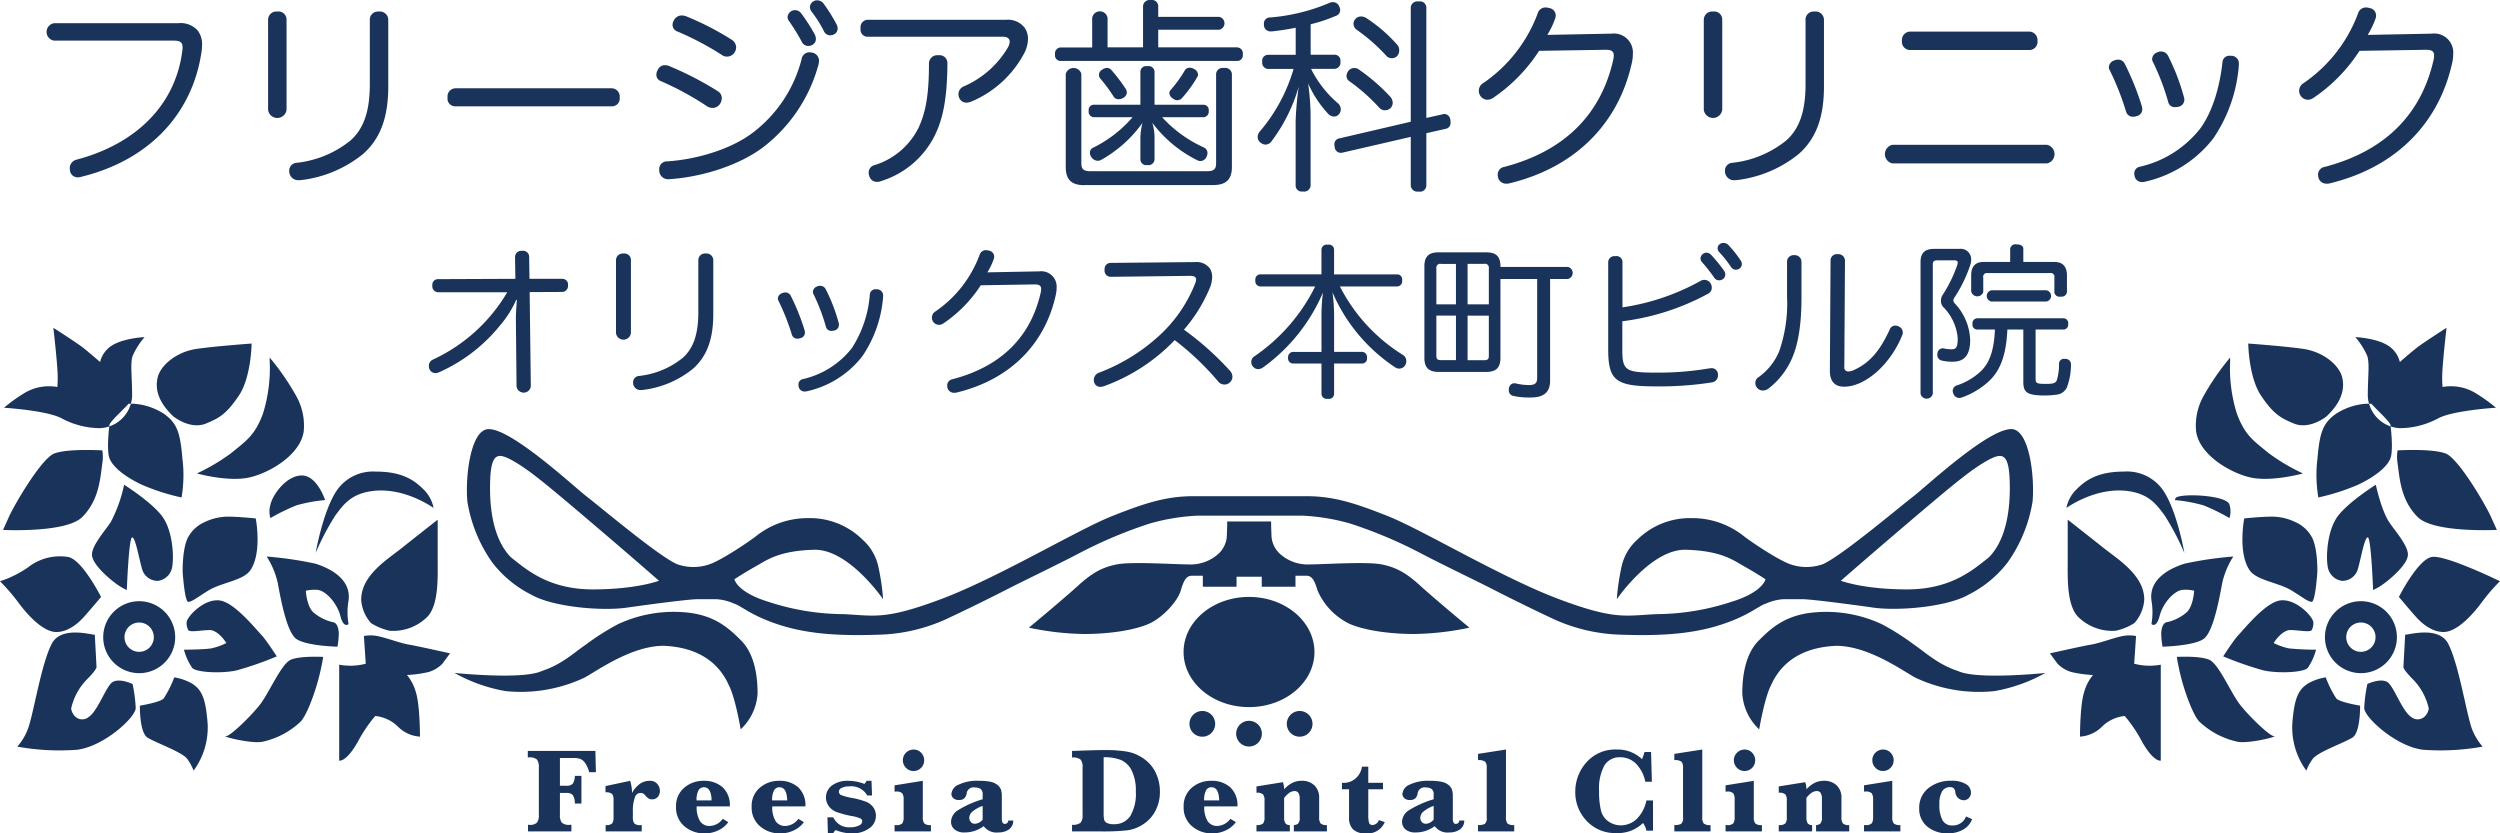
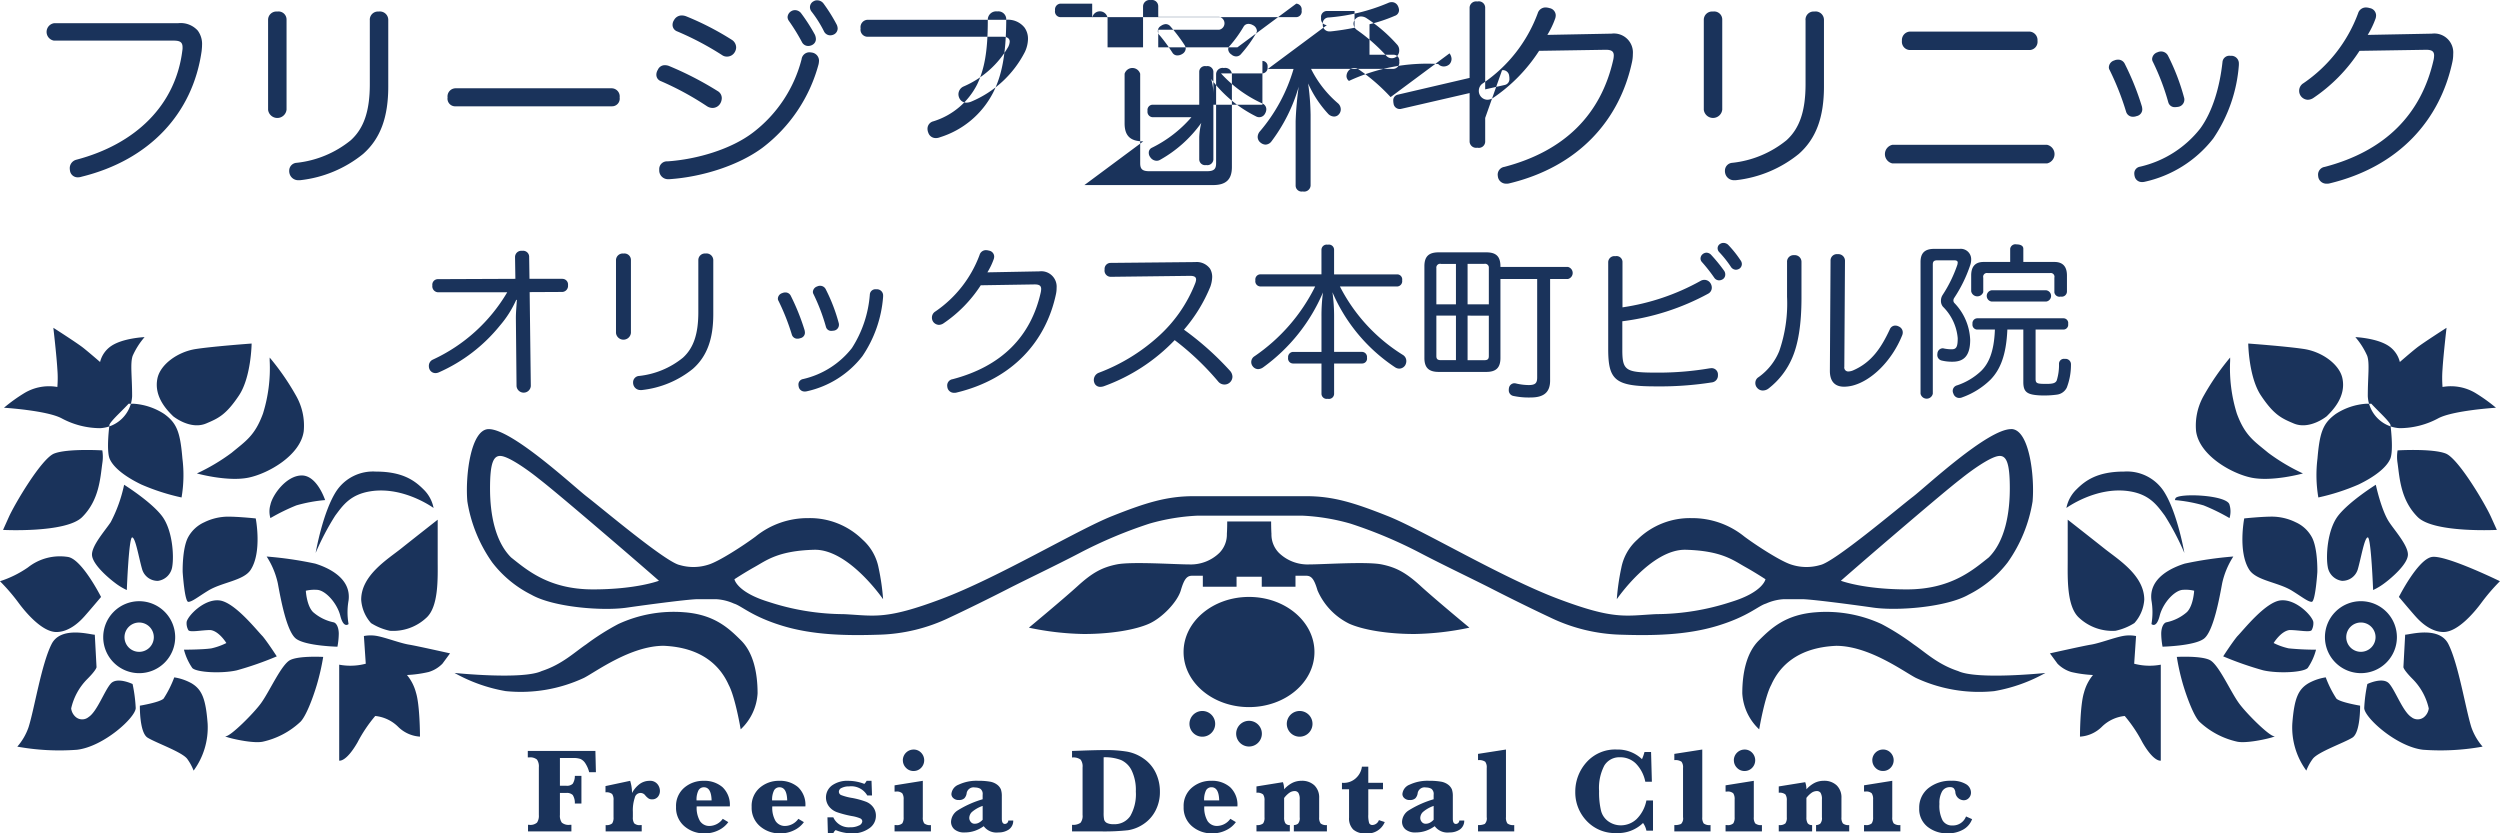
<svg xmlns="http://www.w3.org/2000/svg" id="logo_access.svg" width="399.38" height="133.128" viewBox="0 0 399.38 133.128">
  <defs>
    <style>
      .cls-1 {
        fill: #1a335b;
        fill-rule: evenodd;
      }
    </style>
  </defs>
-   <path id="シェイプ_1261" data-name="シェイプ 1261" class="cls-1" d="M721.943,879.52a3.668,3.668,0,0,1,3.146,1.176,3.6,3.6,0,0,1,.688,2.354c0,0.3-.033.589-0.065,0.916-1.409,9.938-8.29,17.394-19.168,20.074a1.871,1.871,0,0,1-.59.1,1.231,1.231,0,0,1-1.245-.914,2.856,2.856,0,0,1-.066-0.525,1.394,1.394,0,0,1,1.049-1.371c9.436-2.485,15.858-8.665,16.94-17.46a2.443,2.443,0,0,0,.033-0.49c0-.851-0.427-1.079-1.442-1.079h-19.1a1.408,1.408,0,0,1,0-2.779h19.823Zm17.334,13.8a1.484,1.484,0,0,1-2.95.032V879a1.328,1.328,0,0,1,1.476-1.342,1.287,1.287,0,0,1,1.474,1.309v14.352Zm13.3-14.287a1.3,1.3,0,0,1,1.41-1.374,1.342,1.342,0,0,1,1.539,1.309v10.657c0,4.905-1.245,8.337-4.03,10.79A19.285,19.285,0,0,1,741.44,904.6h-0.23a1.43,1.43,0,0,1-1.475-1.144,1.324,1.324,0,0,1-.033-0.36,1.253,1.253,0,0,1,1.18-1.274,16.5,16.5,0,0,0,8.65-3.6c2.131-1.929,3.047-4.741,3.047-8.991v-10.2Zm13.7,13.764A1.228,1.228,0,0,1,765,891.387a1.3,1.3,0,0,1,1.311-1.47h24.869a1.3,1.3,0,0,1,1.31,1.47,1.227,1.227,0,0,1-1.277,1.407H766.275Zm41.842-2.453a1.3,1.3,0,0,1,.688,1.146,1.74,1.74,0,0,1-.262.883,1.43,1.43,0,0,1-1.212.684,1.681,1.681,0,0,1-.918-0.293,47.048,47.048,0,0,0-7.34-3.989,1.079,1.079,0,0,1-.72-1.013,1.44,1.44,0,0,1,.229-0.784,1.206,1.206,0,0,1,1.115-.753,1.83,1.83,0,0,1,.688.131,52.651,52.651,0,0,1,7.732,3.988m16.219-4.806a3.323,3.323,0,0,1-.065.524,24.8,24.8,0,0,1-8.946,13.338c-3.833,2.845-9.632,4.676-14.842,5.036h-0.164a1.4,1.4,0,0,1-1.507-1.341v-0.228a1.226,1.226,0,0,1,1.31-1.276c4.784-.327,10.19-1.962,13.631-4.577a21.421,21.421,0,0,0,7.8-11.737,1.262,1.262,0,0,1,1.244-1.111,3.34,3.34,0,0,1,.525.064,1.329,1.329,0,0,1,1.016,1.308m-13.237-2.19a1.526,1.526,0,0,1-.2.753,1.422,1.422,0,0,1-1.277.752,1.276,1.276,0,0,1-.754-0.228,47.194,47.194,0,0,0-7.177-3.794,1.106,1.106,0,0,1-.753-1.046,1.339,1.339,0,0,1,.23-0.752,1.394,1.394,0,0,1,1.211-.753,1.993,1.993,0,0,1,.722.132,45.449,45.449,0,0,1,7.306,3.76,1.465,1.465,0,0,1,.689,1.176m9.4-5.918a1.265,1.265,0,0,1,.951.458,28.285,28.285,0,0,1,2.228,3.465,1.786,1.786,0,0,1,.163.688,1.042,1.042,0,0,1-.524.915,1.384,1.384,0,0,1-.687.2,1.117,1.117,0,0,1-.984-0.556,31.686,31.686,0,0,0-2.13-3.466,1.056,1.056,0,0,1-.2-0.59,1.173,1.173,0,0,1,.591-0.947,1.124,1.124,0,0,1,.589-0.164m3.539-1.569a1.277,1.277,0,0,1,.983.458,26.591,26.591,0,0,1,2.1,3.335,1.581,1.581,0,0,1,.2.687,1.088,1.088,0,0,1-.556.948,1.362,1.362,0,0,1-.623.163,1.112,1.112,0,0,1-1.015-.653,18.582,18.582,0,0,0-2.032-3.205,1.177,1.177,0,0,1-.2-0.653,1.067,1.067,0,0,1,.623-0.95,0.98,0.98,0,0,1,.524-0.13m30.21,3.107a3.377,3.377,0,0,1,2.916,1.242,3.035,3.035,0,0,1,.557,1.831,5.1,5.1,0,0,1-.491,2.06,17,17,0,0,1-8.585,7.945,2.085,2.085,0,0,1-.72.161,1.209,1.209,0,0,1-1.115-.621,1.482,1.482,0,0,1-.2-0.718,1.365,1.365,0,0,1,.819-1.243,15.133,15.133,0,0,0,7.144-6.342,2.229,2.229,0,0,0,.229-0.817c0-.459-0.328-0.786-1.081-0.786h-21.56a1.135,1.135,0,0,1-1.179-1.339,1.178,1.178,0,0,1,1.179-1.373h22.084Zm-9.4,7c-0.032,5.722-.753,8.959-2.063,11.574a14.3,14.3,0,0,1-8.519,7.192,1.72,1.72,0,0,1-.688.132,1.233,1.233,0,0,1-1.18-.85,1.667,1.667,0,0,1-.131-0.655,1.22,1.22,0,0,1,.95-1.176,11.688,11.688,0,0,0,7.012-5.95c1.114-2.386,1.672-5.133,1.672-10.2a1.333,1.333,0,0,1,1.506-1.4,1.266,1.266,0,0,1,1.441,1.338m46.331-2.582a0.918,0.918,0,0,1,.853,1.08,0.9,0.9,0,0,1-.853,1.077H862.9a0.9,0.9,0,0,1-.852-1.077,0.934,0.934,0,0,1,.852-1.08h5.079V878.7a1.239,1.239,0,0,1,2.457,0v4.675h5.668v-6.539a1.043,1.043,0,0,1,1.213-1.012,1.007,1.007,0,0,1,1.213.98v1.7h9.73a1.048,1.048,0,0,1,0,2.06h-9.73v2.812h12.646Zm-24.442,22c-2.032,0-2.982-.85-2.982-2.877V887.6a1.3,1.3,0,0,1,2.49,0v14.288c0,0.947.36,1.276,1.474,1.276H886.3c1.115,0,1.475-.329,1.475-1.276V887.628a1.03,1.03,0,0,1,1.245-.947,1.06,1.06,0,0,1,1.278.947V902.5c0,2.027-.983,2.877-3.015,2.877H866.735Zm19.037-12.849a0.843,0.843,0,0,1,.819.981,0.889,0.889,0,0,1-.819,1.014h-6.619a20.271,20.271,0,0,0,6.684,4.838,1,1,0,0,1,.557.882,1.38,1.38,0,0,1-.2.688,1.041,1.041,0,0,1-1.443.457,20.251,20.251,0,0,1-7.175-5.984,8.448,8.448,0,0,1,.36,2.321V901.3a0.967,0.967,0,0,1-1.147.882,0.936,0.936,0,0,1-1.113-.882v-3.566a11.677,11.677,0,0,1,.327-2.288,20.142,20.142,0,0,1-6.619,5.919,1.034,1.034,0,0,1-.523.131,1.244,1.244,0,0,1-1.017-.59,1.083,1.083,0,0,1-.228-0.687,0.843,0.843,0,0,1,.458-0.784,19.962,19.962,0,0,0,6.356-4.9h-6.225a0.866,0.866,0,0,1-.786-1.014,0.837,0.837,0,0,1,.786-0.981h7.471v-5.3a0.917,0.917,0,0,1,1.113-.851,0.947,0.947,0,0,1,1.147.851v5.3h7.832Zm-12.255-1.961a1.058,1.058,0,0,1-.557.85,1.442,1.442,0,0,1-.753.23,0.9,0.9,0,0,1-.787-0.394,26.654,26.654,0,0,0-2.032-2.779,0.938,0.938,0,0,1,.164-1.536,1.477,1.477,0,0,1,.787-0.294,1.009,1.009,0,0,1,.753.392,26.653,26.653,0,0,1,2.229,2.942,1.246,1.246,0,0,1,.2.589m8.06,1.241a1.175,1.175,0,0,1-.786-0.325,1.056,1.056,0,0,1-.492-0.818,0.75,0.75,0,0,1,.23-0.524,19.813,19.813,0,0,0,2.261-3.138,0.878,0.878,0,0,1,.754-0.392,1.394,1.394,0,0,1,.687.195,1.114,1.114,0,0,1,.656.917,0.623,0.623,0,0,1-.1.326,20.065,20.065,0,0,1-2.457,3.4,0.968,0.968,0,0,1-.754.358m14.483-5a0.984,0.984,0,0,1-.917-1.143,0.94,0.94,0,0,1,.917-1.112h4.423V880.24c-1.278.261-2.555,0.456-3.8,0.588h-0.164a1.038,1.038,0,0,1-1.113-1.014v-0.163a0.953,0.953,0,0,1,.949-1.046,30.4,30.4,0,0,0,9.5-2.322,1.267,1.267,0,0,1,.557-0.13,1.078,1.078,0,0,1,1.016.654,1.6,1.6,0,0,1,.164.62,0.962,0.962,0,0,1-.688.917,24.459,24.459,0,0,1-4.03,1.341v4.87h3.833a0.928,0.928,0,0,1,.918,1.079,1,1,0,0,1-.918,1.176H902.94a17.474,17.474,0,0,0,4.326,5.526,1.287,1.287,0,0,1,.426.948,1.169,1.169,0,0,1-.3.785,0.985,0.985,0,0,1-.786.36,1.358,1.358,0,0,1-.983-0.491,17.706,17.706,0,0,1-3.145-4.8,40.348,40.348,0,0,1,.393,5.034v11.28a1.03,1.03,0,0,1-1.245.947,0.959,0.959,0,0,1-1.147-.947v-10.3a52.434,52.434,0,0,1,.492-5.49,26.748,26.748,0,0,1-4.326,8.7,1.244,1.244,0,0,1-.982.554,1.306,1.306,0,0,1-.754-0.293,1.15,1.15,0,0,1-.492-0.949,1.384,1.384,0,0,1,.361-0.882,26.9,26.9,0,0,0,5.373-9.973h-4.1Zm27.982,7.226a0.566,0.566,0,0,1,.229-0.032,1.01,1.01,0,0,1,.917.948,1.559,1.559,0,0,1,.033.391,0.946,0.946,0,0,1-.688,1.015l-3.178.718v8.371a1.015,1.015,0,0,1-1.246.947,1.045,1.045,0,0,1-1.244-.947v-7.782l-10.911,2.518a0.762,0.762,0,0,1-.262.031,0.994,0.994,0,0,1-.984-0.947,1.1,1.1,0,0,1-.033-0.326,0.916,0.916,0,0,1,.689-1.014l11.5-2.682V877a1.045,1.045,0,0,1,1.244-.948,1.015,1.015,0,0,1,1.246.948v17.654Zm-8.388-2.713a1.546,1.546,0,0,1,.327.881,1.266,1.266,0,0,1-.36.884,1.352,1.352,0,0,1-.885.327,1.174,1.174,0,0,1-.885-0.392A29.629,29.629,0,0,0,909,888.739a0.972,0.972,0,0,1-.393-0.784,1.378,1.378,0,0,1,.327-0.849,1.159,1.159,0,0,1,.918-0.425,1.18,1.18,0,0,1,.72.228,30.331,30.331,0,0,1,5.08,4.414m1.08-8.338a1.309,1.309,0,0,1,.295.883,1.275,1.275,0,0,1-.295.85,1.17,1.17,0,0,1-.884.393,1.128,1.128,0,0,1-.885-0.393,28.28,28.28,0,0,0-4.686-4.118,1.287,1.287,0,0,1-.556-0.982,1.115,1.115,0,0,1,.327-0.785,1.17,1.17,0,0,1,.885-0.391,1.612,1.612,0,0,1,.852.261,24.494,24.494,0,0,1,4.947,4.282m22.641,0.948a26.275,26.275,0,0,1-7.4,7.554,1.71,1.71,0,0,1-.852.262,1.408,1.408,0,0,1-1.375-1.44,1.4,1.4,0,0,1,.687-1.209,23.319,23.319,0,0,0,8.717-11.15,1.3,1.3,0,0,1,1.277-.947,2.221,2.221,0,0,1,.59.1,1.2,1.2,0,0,1,1.015,1.176,1.9,1.9,0,0,1-.065.426,13.438,13.438,0,0,1-1.278,2.681l10.256-.2a3.034,3.034,0,0,1,3.407,3.27,5.764,5.764,0,0,1-.13,1.243c-1.966,9.251-8.487,16.737-19.66,19.419a1.538,1.538,0,0,1-.393.034,1.314,1.314,0,0,1-1.343-.949,2.528,2.528,0,0,1-.066-0.491,1.249,1.249,0,0,1,1.081-1.243c9.568-2.518,15.433-8.337,17.4-17.2a4,4,0,0,0,.065-0.587c0-.622-0.327-0.917-1.245-0.917h-0.131Zm29.26,9.384a1.483,1.483,0,0,1-2.948.032V879a1.326,1.326,0,0,1,1.474-1.342,1.287,1.287,0,0,1,1.474,1.309v14.352Zm13.3-14.287a1.3,1.3,0,0,1,1.409-1.374,1.342,1.342,0,0,1,1.54,1.309v10.657c0,4.905-1.245,8.337-4.031,10.79A19.282,19.282,0,0,1,970.8,904.6h-0.229a1.43,1.43,0,0,1-1.475-1.144,1.324,1.324,0,0,1-.033-0.36,1.253,1.253,0,0,1,1.18-1.274,16.5,16.5,0,0,0,8.65-3.6c2.129-1.929,3.047-4.741,3.047-8.991v-10.2Zm38.562,19.911a1.522,1.522,0,0,1,.04,2.975H995.8a1.523,1.523,0,0,1,.033-2.975H1020.5Zm-2.72-18.079a1.36,1.36,0,0,1,1.22,1.47,1.321,1.321,0,0,1-1.18,1.471H998.55a1.321,1.321,0,0,1-1.212-1.471,1.358,1.358,0,0,1,1.212-1.47h19.23Zm14.09,4.479a1.162,1.162,0,0,1,1.08.685,42.668,42.668,0,0,1,2.72,6.768,2.346,2.346,0,0,1,.07.49,1.111,1.111,0,0,1-.92,1.079,1.576,1.576,0,0,1-.52.1,1.119,1.119,0,0,1-1.15-.815,43.442,43.442,0,0,0-2.62-6.638,0.8,0.8,0,0,1-.13-0.458,1.179,1.179,0,0,1,.85-1.078,1.426,1.426,0,0,1,.62-0.13m19.3,0.619v0.23a24.01,24.01,0,0,1-4.09,11.737,19.067,19.067,0,0,1-11.01,6.931,1.53,1.53,0,0,1-.36.032,1.162,1.162,0,0,1-1.18-.882,2.078,2.078,0,0,1-.07-0.491,1.083,1.083,0,0,1,.92-1.079,17.07,17.07,0,0,0,9.63-6.114c1.97-2.713,3.11-6.636,3.54-10.592a1.1,1.1,0,0,1,1.21-1.014h0.17a1.215,1.215,0,0,1,1.24,1.242m-12.42-1.928a1.24,1.24,0,0,1,1.12.719,34.291,34.291,0,0,1,2.55,6.67,0.924,0.924,0,0,1,.04.328,1.163,1.163,0,0,1-.89,1.109,3.24,3.24,0,0,1-.56.066,1.052,1.052,0,0,1-1.11-.753,37.672,37.672,0,0,0-2.46-6.47,0.916,0.916,0,0,1-.13-0.492,1.208,1.208,0,0,1,.85-1.046,1.318,1.318,0,0,1,.59-0.131m31.69-.1a26.215,26.215,0,0,1-7.41,7.554,1.68,1.68,0,0,1-.85.262,1.446,1.446,0,0,1-1.11-.589,1.425,1.425,0,0,1-.27-0.851,1.4,1.4,0,0,1,.69-1.209,23.311,23.311,0,0,0,8.72-11.15,1.3,1.3,0,0,1,1.28-.947,2.252,2.252,0,0,1,.59.1,1.2,1.2,0,0,1,1.01,1.176,2.082,2.082,0,0,1-.06.426,13.814,13.814,0,0,1-1.28,2.681l10.25-.2a3.035,3.035,0,0,1,3.41,3.27,5.641,5.641,0,0,1-.13,1.243c-1.97,9.251-8.49,16.737-19.66,19.419a1.515,1.515,0,0,1-.39.034,1.322,1.322,0,0,1-1.35-.949,2.767,2.767,0,0,1-.06-0.491,1.249,1.249,0,0,1,1.08-1.243c9.57-2.518,15.43-8.337,17.4-17.2a4.394,4.394,0,0,0,.06-0.587c0-.622-0.32-0.917-1.24-0.917h-0.13ZM783.365,920.359a0.9,0.9,0,0,1,.876,1.006,0.976,0.976,0,0,1-.876,1.086l-5.252.026,0.186,15.006a1.144,1.144,0,0,1-2.281,0l-0.106-10.85c0-.954.106-2.04,0.159-2.912h-0.106a16.673,16.673,0,0,1-2.6,4.1,26.079,26.079,0,0,1-9.734,7.464,1.43,1.43,0,0,1-.557.132,1.035,1.035,0,0,1-.955-0.609,1.177,1.177,0,0,1-.106-0.529,1.082,1.082,0,0,1,.61-1.006A26.818,26.818,0,0,0,774.532,922.5H763.419a0.958,0.958,0,0,1-.849-1.085,0.886,0.886,0,0,1,.849-1.008l12.414-.052-0.054-3.467a1,1,0,0,1,1.14-1.005,0.966,0.966,0,0,1,1.115,1.005l0.053,3.467h5.278Zm10.928,8.629a1.2,1.2,0,0,1-2.387.026V917.4a1.073,1.073,0,0,1,1.193-1.084,1.042,1.042,0,0,1,1.194,1.058v11.619Zm10.769-11.567a1.05,1.05,0,0,1,1.14-1.11,1.087,1.087,0,0,1,1.247,1.058V926c0,3.971-1.008,6.748-3.262,8.734a15.618,15.618,0,0,1-8.143,3.387h-0.186a1.156,1.156,0,0,1-1.193-.926,1.064,1.064,0,0,1-.027-0.29,1.015,1.015,0,0,1,.955-1.034,13.348,13.348,0,0,0,7-2.91c1.723-1.561,2.466-3.838,2.466-7.279v-8.258Zm13.9,5.109a0.947,0.947,0,0,1,.875.554,35.5,35.5,0,0,1,2.2,5.481,2.394,2.394,0,0,1,.053.4,0.9,0.9,0,0,1-.743.872,1.251,1.251,0,0,1-.424.082,0.908,0.908,0,0,1-.928-0.662,35.437,35.437,0,0,0-2.123-5.373,0.666,0.666,0,0,1-.105-0.372,0.955,0.955,0,0,1,.689-0.872,1.143,1.143,0,0,1,.5-0.106m15.623,0.5v0.185a19.484,19.484,0,0,1-3.316,9.5,15.422,15.422,0,0,1-8.912,5.611,1.173,1.173,0,0,1-.292.027,0.944,0.944,0,0,1-.955-0.716,1.983,1.983,0,0,1-.053-0.4,0.878,0.878,0,0,1,.743-0.874,13.827,13.827,0,0,0,7.8-4.95,18.378,18.378,0,0,0,2.865-8.573,0.893,0.893,0,0,1,.982-0.821h0.132a0.987,0.987,0,0,1,1.008,1.006m-10.053-1.562a0.99,0.99,0,0,1,.9.582,27.429,27.429,0,0,1,2.069,5.4,0.918,0.918,0,0,1,.026.265,0.94,0.94,0,0,1-.716.9,2.566,2.566,0,0,1-.451.052,0.853,0.853,0,0,1-.9-0.608,30.592,30.592,0,0,0-1.989-5.24,0.746,0.746,0,0,1-.106-0.4,0.977,0.977,0,0,1,.69-0.847,1.017,1.017,0,0,1,.477-0.107m25.65-.078a21.28,21.28,0,0,1-6,6.112,1.387,1.387,0,0,1-.689.212,1.19,1.19,0,0,1-.9-0.476,1.178,1.178,0,0,1-.212-0.688,1.131,1.131,0,0,1,.557-0.98,18.867,18.867,0,0,0,7.055-9.024,1.051,1.051,0,0,1,1.035-.767,1.8,1.8,0,0,1,.478.079,0.972,0.972,0,0,1,.822.952,1.527,1.527,0,0,1-.053.344,10.928,10.928,0,0,1-1.035,2.17l8.3-.158a2.457,2.457,0,0,1,2.759,2.646,4.628,4.628,0,0,1-.106,1.007c-1.592,7.49-6.87,13.549-15.915,15.719a1.223,1.223,0,0,1-.318.028,1.061,1.061,0,0,1-1.087-.768,2.013,2.013,0,0,1-.053-0.4,1.009,1.009,0,0,1,.875-1.006c7.744-2.039,12.493-6.749,14.084-13.921a3.335,3.335,0,0,0,.054-0.477c0-.5-0.266-0.74-1.01-0.74h-0.105Zm20.767-1.352a0.991,0.991,0,0,1-.981-1.165,0.955,0.955,0,0,1,.981-1.058l13.5-.132a2.633,2.633,0,0,1,2.361,1.059,2.59,2.59,0,0,1,.344,1.324,5.066,5.066,0,0,1-.291,1.535,24.892,24.892,0,0,1-4.218,6.881,47.106,47.106,0,0,1,7.374,6.59,1.476,1.476,0,0,1,.371.926,1.273,1.273,0,0,1-.345.847,1.246,1.246,0,0,1-.928.4,1.281,1.281,0,0,1-.955-0.422,43.527,43.527,0,0,0-7-6.67,29.531,29.531,0,0,1-11.22,7.33,1.814,1.814,0,0,1-.636.132,0.971,0.971,0,0,1-.982-0.662,1.23,1.23,0,0,1,.716-1.587,29.791,29.791,0,0,0,9.417-5.717,22.406,22.406,0,0,0,5.994-8.6,1.978,1.978,0,0,0,.132-0.581c0-.4-0.291-0.584-0.954-0.584Zm23.846,1.537a0.834,0.834,0,0,1-.742-0.981,0.821,0.821,0,0,1,.742-0.951h9.814V915.7a0.837,0.837,0,0,1,1.008-.795,0.826,0.826,0,0,1,1.009.795v3.944h10.132a0.806,0.806,0,0,1,.742.951,0.848,0.848,0,0,1-.742.981h-9.2a27.693,27.693,0,0,0,10.052,10.93,1.141,1.141,0,0,1,.557,1.006,1.37,1.37,0,0,1-.185.66,1.146,1.146,0,0,1-.928.529,1.282,1.282,0,0,1-.717-0.237,27.3,27.3,0,0,1-9.973-11.962,27.387,27.387,0,0,1,.266,3.863v5.664h4.508a0.812,0.812,0,0,1,.743.927,0.784,0.784,0,0,1-.743.926h-4.508v4.87a0.822,0.822,0,0,1-1.009.767,0.834,0.834,0,0,1-1.008-.767v-4.87h-4.562a0.8,0.8,0,0,1-.769-0.926,0.83,0.83,0,0,1,.769-0.927h4.562v-5.637a27.816,27.816,0,0,1,.239-3.864,28.474,28.474,0,0,1-9.549,11.962,1.469,1.469,0,0,1-.822.292,1.1,1.1,0,0,1-.849-0.451,1.087,1.087,0,0,1,.292-1.614,29.17,29.17,0,0,0,9.682-11.141h-8.807Zm38.407-1.193v12.626c0,1.587-.742,2.222-2.254,2.222h-7.612c-1.539,0-2.282-.635-2.282-2.222V918.348c0-1.614.743-2.223,2.282-2.223h7.612c1.512,0,2.254.609,2.254,2.223v0.105H943.97a0.991,0.991,0,0,1,0,1.932h-2.837V936.61c0,1.826-.956,2.7-3.1,2.7a11.818,11.818,0,0,1-2.732-.238,0.914,0.914,0,0,1-.769-0.952,1.263,1.263,0,0,1,.027-0.317,0.9,0.9,0,0,1,.875-0.768,1.409,1.409,0,0,1,.318.053,9.191,9.191,0,0,0,1.936.238c1.035,0,1.379-.263,1.379-1.216V920.385H933.2Zm-7.108-2.407h-2.387a0.6,0.6,0,0,0-.742.661v5.8h3.129v-6.458Zm0,8.257h-3.129v6.459c0,0.528.238,0.661,0.742,0.661h2.387v-7.12Zm5.252-7.6a0.6,0.6,0,0,0-.743-0.661H927.95v6.458h3.395v-5.8ZM930.6,933.355c0.5,0,.743-0.133.743-0.661v-6.459H927.95v7.12H930.6Zm22.069-1.642c0,3.415.583,3.627,5.808,3.627a48.836,48.836,0,0,0,8.143-.689c0.107,0,.212-0.026.319-0.026a1.008,1.008,0,0,1,1.007.953v0.185a1.1,1.1,0,0,1-.981,1.139,53.445,53.445,0,0,1-8.992.634c-6.445,0-7.559-.979-7.559-5.98V917.739a0.985,0.985,0,0,1,1.141-1,0.952,0.952,0,0,1,1.14,1v7.173a36.413,36.413,0,0,0,12.44-4.208,1.256,1.256,0,0,1,.663-0.186,1.157,1.157,0,0,1,.981.583,1.317,1.317,0,0,1,.186.662,1.08,1.08,0,0,1-.557.952,38.651,38.651,0,0,1-13.739,4.42v4.578Zm13.447-15.535a1.066,1.066,0,0,1,.691.292,26.084,26.084,0,0,1,2.122,2.593,1.029,1.029,0,0,1,.185.609,0.888,0.888,0,0,1-.345.713,1.14,1.14,0,0,1-.636.212,0.924,0.924,0,0,1-.743-0.37,26.031,26.031,0,0,0-2.016-2.567,0.837,0.837,0,0,1-.212-0.529,0.924,0.924,0,0,1,.371-0.741,0.983,0.983,0,0,1,.583-0.212m2.706-1.561a1.14,1.14,0,0,1,.742.29,17.42,17.42,0,0,1,1.99,2.488,0.994,0.994,0,0,1,.212.609,0.908,0.908,0,0,1-.371.713,1.075,1.075,0,0,1-.584.187,0.967,0.967,0,0,1-.769-0.423,17.425,17.425,0,0,0-1.909-2.409,0.915,0.915,0,0,1-.24-0.583,0.808,0.808,0,0,1,.4-0.713,0.958,0.958,0,0,1,.531-0.159m10.159,3.043a1.044,1.044,0,0,1,1.14-1.085,1.07,1.07,0,0,1,1.167,1.111V923.4c0,4.26-.53,7.358-1.458,9.526a12.282,12.282,0,0,1-3.74,4.9,1.514,1.514,0,0,1-.981.371,1.167,1.167,0,0,1-.9-0.423,1.138,1.138,0,0,1-.292-0.793,1.079,1.079,0,0,1,.53-0.928,9.529,9.529,0,0,0,3.29-4.155,23.267,23.267,0,0,0,1.246-8.68V917.66Zm6.95-.185a1.012,1.012,0,0,1,1.14-1.059,1.06,1.06,0,0,1,1.167,1.059l-0.106,16.937a0.627,0.627,0,0,0,.663.742,2.114,2.114,0,0,0,.769-0.185c2.971-1.3,4.483-3.651,5.835-6.537a0.942,0.942,0,0,1,.876-0.609,1.2,1.2,0,0,1,.583.159,1.022,1.022,0,0,1,.61.952,1.208,1.208,0,0,1-.106.477c-1.618,4-4.854,7.251-7.984,8.019a5.942,5.942,0,0,1-1.273.159c-1.485,0-2.281-.846-2.281-2.54Zm14.377,0.185c0-1.482.74-2.089,2.17-2.089h4.06a1.666,1.666,0,0,1,1.86,1.717,2.7,2.7,0,0,1-.16.9,22.046,22.046,0,0,1-2.55,5.215,0.769,0.769,0,0,0-.13.4,0.592,0.592,0,0,0,.19.449,8.951,8.951,0,0,1,2.49,5.85c0,2.487-.96,3.494-2.81,3.494a6.9,6.9,0,0,1-1.73-.186,0.9,0.9,0,0,1-.71-0.952,0.575,0.575,0,0,1,.02-0.185,0.87,0.87,0,0,1,.83-0.821,0.509,0.509,0,0,1,.18.026,6.121,6.121,0,0,0,1.27.133c0.75,0,.96-0.4.96-1.775a8.027,8.027,0,0,0-2.36-5.027,1.439,1.439,0,0,1-.32-0.952,1.674,1.674,0,0,1,.27-0.928,21.4,21.4,0,0,0,2.36-4.843,2.875,2.875,0,0,0,.05-0.318c0-.264-0.19-0.37-0.58-0.37h-2.66c-0.5,0-.74.133-0.74,0.662V938.7a1,1,0,0,1-1.96,0V917.66Zm9.04,10.8a0.776,0.776,0,0,1-.74-0.9,0.79,0.79,0,0,1,.74-0.9h13.82a0.759,0.759,0,0,1,.72.9,0.77,0.77,0,0,1-.72.9h-4.48v7.886c0,0.741.27,0.793,1.75,0.793,1.09,0,1.43-.157,1.62-0.528a8.3,8.3,0,0,0,.37-2.672,0.787,0.787,0,0,1,.87-0.8h0.16a0.866,0.866,0,0,1,.88.927v0.053a10.1,10.1,0,0,1-.66,3.6,2.039,2.039,0,0,1-1.59,1.137,14.025,14.025,0,0,1-2.07.133,10.9,10.9,0,0,1-1.44-.081c-1.38-.184-1.85-0.661-1.85-2.063v-8.389h-2.55c-0.18,4.206-1.19,6.43-2.65,7.965a12.418,12.418,0,0,1-4.54,2.859,1.2,1.2,0,0,1-.5.107,0.97,0.97,0,0,1-.93-0.689,1.018,1.018,0,0,1-.11-0.451,0.916,0.916,0,0,1,.69-0.873,10.34,10.34,0,0,0,3.88-2.328c1.11-1.111,2.04-2.912,2.17-6.59h-2.84Zm12.34-10.8c1.38,0,2.01.767,2.01,2.17v2.541a0.835,0.835,0,0,1-1,.821,0.821,0.821,0,0,1-1.01-.662v-2.356a0.6,0.6,0,0,0-.69-0.741h-9.98a0.6,0.6,0,0,0-.69.741v2.3a1,1,0,0,1-1.93-.132V919.83c0-1.4.61-2.17,1.99-2.17h4.24v-2.116a0.848,0.848,0,0,1,1.04-.688c0.63,0,1.06.236,1.06,0.688v2.116h4.96Zm-10.03,6.325a0.91,0.91,0,0,1,0-1.8h8.73a0.91,0.91,0,0,1,0,1.8h-8.73ZM752.766,975.344a6.2,6.2,0,0,1-1.565-3.732c0-3.9,4.226-6.453,6.39-8.179,1.924-1.534,5.831-4.6,5.831-4.6v6.527c0,2.7.2,7.37-1.838,9.167a7.778,7.778,0,0,1-5.784,2.058,9.277,9.277,0,0,1-3.034-1.237m-58.639-34.4s6.752,0.42,9.173,1.666a13.074,13.074,0,0,0,6.188,1.6,5.392,5.392,0,0,0,5.12-5.11c0-3.194-.328-5.2.082-6.437a11.941,11.941,0,0,1,1.908-3s-3.448.142-5.333,1.42a4.318,4.318,0,0,0-1.777,2.556s-1.717-1.493-2.7-2.272-4.765-3.193-4.765-3.193,0.518,4.492.639,6.6a17.386,17.386,0,0,1,0,2.854,7.655,7.655,0,0,0-5.267.973,26.828,26.828,0,0,0-3.266,2.347m15.716,6.81s-5.525-.331-7.68.5c-2.027.778-6.331,8.09-7.254,10.147l-0.925,2.058s10.064,0.521,12.638-2.047c2.719-2.713,2.888-6.2,3.221-8.6a6.375,6.375,0,0,0,0-2.059m1.139-4.073s-0.533,4.065.035,5.412,2.382,2.828,5.084,4.125a34.32,34.32,0,0,0,6.4,2.059,21.147,21.147,0,0,0,.139-6.21c-0.356-4.258-.894-5.667-2.913-7.131a10.165,10.165,0,0,0-4.835-1.631h-0.859s-0.127.172-1.613,1.653-1.439,1.723-1.439,1.723m10.2-1.36c-0.854-.85-3.173-3.087-2.524-6.1,0.474-2.206,3.23-4.221,6.146-4.664,2.881-.436,8.894-0.871,8.894-0.871s-0.066,5.37-2.027,8.3c-2.065,3.087-3.278,3.642-5.232,4.466-2.55,1.078-5.257-1.136-5.257-1.136m15.4-8.865a24.285,24.285,0,0,1-1.072,8.424c-1.3,3.551-2.77,4.4-5.009,6.264a31.574,31.574,0,0,1-5.547,3.3s4.865,1.359,8.233.672c3.137-.64,8.3-3.538,8.833-7.412A9.626,9.626,0,0,0,740.78,939a39.251,39.251,0,0,0-4.2-6.069v0.531Zm313.187,0a24.313,24.313,0,0,0,1.07,8.424c1.31,3.551,2.77,4.4,5.01,6.264a31.4,31.4,0,0,0,5.55,3.3s-4.87,1.359-8.24.672c-3.13-.64-8.3-3.538-8.83-7.412a9.655,9.655,0,0,1,1.24-5.711,39.868,39.868,0,0,1,4.2-6.069v0.531Zm-336.442,19.8a23.07,23.07,0,0,1-2.134,5.959c-0.863,1.308-3,3.694-3,5.185s2.562,3.686,3.645,4.5a9.846,9.846,0,0,0,1.919,1.171s0.32-8.408.854-8.408,1.064,3.268,1.6,5.107a2.578,2.578,0,0,0,2.532,1.834,2.671,2.671,0,0,0,2.269-2.258c0.3-1.693.068-5.883-1.659-8.13-1.783-2.317-6.021-4.963-6.021-4.963m-3.689,17.92s-3.044-6.033-5.283-6.388a8.227,8.227,0,0,0-6.389,1.667,16.936,16.936,0,0,1-4.476,2.211,30.631,30.631,0,0,1,2.875,3.323c1.28,1.757,3.895,4.79,6.134,4.79s4-1.968,4.481-2.5c0.7-.78,2.658-3.1,2.658-3.1m-1,6.031c-0.711,0-5.416-1.431-6.9,1.489-1.635,3.222-2.769,10.467-3.7,13.34a9.358,9.358,0,0,1-1.778,3.051,37.837,37.837,0,0,0,9.53.5c4.267-.5,9.385-5.18,9.385-6.669a23.9,23.9,0,0,0-.5-3.834s-2.481-1.193-3.484-.069-2.2,4.5-3.556,5.353a1.59,1.59,0,0,1-1.984.031,2.147,2.147,0,0,1-.788-1.411,9.63,9.63,0,0,1,2.559-4.683c1.493-1.491,1.493-1.915,1.493-1.915Zm7.2,11.333s-0.085,4.293,1.228,5.109c1.345,0.84,5.528,2.289,6.346,3.405a8.209,8.209,0,0,1,1.013,1.863,11.651,11.651,0,0,0,2.24-7.5c-0.3-4.032-.938-5.462-2.563-6.445a8.31,8.31,0,0,0-2.77-.952,17.2,17.2,0,0,1-1.7,3.389c-0.615.61-3.792,1.133-3.792,1.133m7.467-13.356c0.152-.967,2.774-3.727,5.227-3.46s6,4.815,6.935,5.746c0.907,1.119,2.24,3.194,2.24,3.194a52.382,52.382,0,0,1-6.4,2.235c-2.347.534-6.373,0.348-7.093-.372a9.237,9.237,0,0,1-1.334-2.928s3.031-.008,4.374-0.211a10.513,10.513,0,0,0,2.4-.854s-1.173-1.928-2.56-2.074c-1.386,0-3.3.423-3.52,0a2.23,2.23,0,0,1-.267-1.276m-0.633-7.977s-0.1-3.782.877-5.585a5.512,5.512,0,0,1,2.585-2.385,8.688,8.688,0,0,1,3.763-.894c1.761,0,4.448.287,4.448,0.287s1.043,5.346-.81,8.207c-1.126,1.74-4.6,1.977-6.816,3.343-1.626,1-2.56,1.776-3.147,1.776s-0.9-4.749-.9-4.749m-6.956,4.645a5.748,5.748,0,1,0,5.76,5.746,5.753,5.753,0,0,0-5.76-5.746m0,8.089a2.342,2.342,0,1,1,2.347-2.343,2.343,2.343,0,0,1-2.347,2.343m29.4,0.811s-3.837-.216-5.259.494-3.286,5-4.675,6.908c-1.244,1.705-4.859,5.264-5.605,5.264s3.958,1.244,5.845.887a12.838,12.838,0,0,0,6.067-3.192c0.853-.851,1.938-3.62,2.632-5.961a36.742,36.742,0,0,0,1-4.4m2.276-1.632s-5.077-.114-6.614-1.276-2.489-6.6-2.915-8.871a12.928,12.928,0,0,0-1.778-4.258,58.826,58.826,0,0,1,7.756,1.132c1.99,0.62,5.8,2.276,5.328,5.893a10.741,10.741,0,0,0,0,3.761s-0.782.781-1.316-1.311-2.44-4.156-3.79-4.156a5.758,5.758,0,0,0-1.721.146s0.123,2.38,1.155,3.409a7.193,7.193,0,0,0,3.255,1.63c0.49,0.087.853,0.851,0.853,1.845a12.171,12.171,0,0,1-.213,2.056m-3.484-14.971s1.15-6.673,3.378-9.987a7.039,7.039,0,0,1,6.249-3.017c4.24,0,6.179,1.417,7.6,2.838a5.616,5.616,0,0,1,1.615,2.976s-4.744-3.479-10.026-2.673c-3.292.5-4.481,2.28-5.69,3.9a41.433,41.433,0,0,0-3.128,5.96m1.518-8.449s-0.032-.1-0.1-0.27c-0.34-.888-1.566-3.663-3.627-3.663-2.453,0-4.68,3.082-5.013,4.683a3.75,3.75,0,0,0,0,2.128,32.148,32.148,0,0,1,4.155-2.036,24.25,24.25,0,0,1,4.582-.842l0.14-.229m6.356,26.369a9.622,9.622,0,0,1-4.245.154v15.326s1.065,0.32,2.933-2.925a22.841,22.841,0,0,1,2.826-4.206,6.081,6.081,0,0,1,3.627,1.7,5.428,5.428,0,0,0,3.52,1.6s0-5-.64-7.025a7.3,7.3,0,0,0-1.44-2.82,19.016,19.016,0,0,0,3.467-.48,5.141,5.141,0,0,0,2.2-1.329l1.214-1.649s-5.348-1.2-6.508-1.387c-1.39-.216-3.658-1.1-5.119-1.382a5.652,5.652,0,0,0-2.134,0Zm340.308-40.894s-6.76.42-9.18,1.666a13.05,13.05,0,0,1-6.18,1.6,5.389,5.389,0,0,1-5.12-5.11c0-3.194.32-5.2-.09-6.437a11.852,11.852,0,0,0-1.9-3s3.44,0.142,5.33,1.42a4.314,4.314,0,0,1,1.78,2.556s1.71-1.493,2.7-2.272,4.76-3.193,4.76-3.193-0.52,4.492-.64,6.6a18.016,18.016,0,0,0,0,2.854,7.663,7.663,0,0,1,5.27.973,27.307,27.307,0,0,1,3.27,2.347m-15.72,6.81s5.53-.331,7.68.5c2.03,0.778,6.33,8.09,7.25,10.147l0.93,2.058s-10.06.521-12.64-2.047c-2.72-2.713-2.89-6.2-3.22-8.6a6.236,6.236,0,0,1,0-2.059m-1.14-4.073s0.54,4.065-.03,5.412-2.39,2.828-5.09,4.125a34.369,34.369,0,0,1-6.4,2.059,21.4,21.4,0,0,1-.14-6.21c0.36-4.258.9-5.667,2.92-7.131a10.147,10.147,0,0,1,4.83-1.631h0.86s0.13,0.172,1.61,1.653,1.44,1.723,1.44,1.723m-10.2-1.36c0.85-.85,3.17-3.087,2.52-6.1-0.47-2.206-3.23-4.221-6.14-4.664-2.89-.436-8.9-0.871-8.9-0.871s0.07,5.37,2.03,8.3c2.06,3.087,3.28,3.642,5.23,4.466,2.55,1.078,5.26-1.136,5.26-1.136m7.86,10.933s0.87,4.062,2.13,5.959c0.86,1.308,3,3.694,3,5.185s-2.56,3.686-3.64,4.5a9.766,9.766,0,0,1-1.92,1.171s-0.32-8.408-.85-8.408-1.07,3.268-1.6,5.107a2.578,2.578,0,0,1-2.53,1.834,2.67,2.67,0,0,1-2.27-2.258c-0.31-1.693-.07-5.883,1.65-8.13,1.79-2.317,6.03-4.963,6.03-4.963m3.69,17.92s3.04-6.033,5.28-6.388c2.21-.351,10.86,3.878,10.86,3.878a31.021,31.021,0,0,0-2.87,3.323c-1.28,1.757-3.9,4.79-6.14,4.79s-4-1.968-4.48-2.5c-0.7-.78-2.65-3.1-2.65-3.1m1,6.031c0.71,0,5.42-1.431,6.9,1.489,1.63,3.222,2.77,10.467,3.69,13.34a9.423,9.423,0,0,0,1.78,3.051,37.771,37.771,0,0,1-9.52.5c-4.27-.5-9.39-5.18-9.39-6.669a23.762,23.762,0,0,1,.5-3.834s2.48-1.193,3.48-.069,2.2,4.5,3.55,5.353a1.6,1.6,0,0,0,1.99.031,2.146,2.146,0,0,0,.79-1.411,9.659,9.659,0,0,0-2.56-4.683c-1.49-1.491-1.49-1.915-1.49-1.915Zm-7.2,11.333s0.08,4.293-1.23,5.109c-1.34.84-5.53,2.289-6.34,3.405a7.945,7.945,0,0,0-1.02,1.863,11.677,11.677,0,0,1-2.24-7.5c0.31-4.032.94-5.462,2.57-6.445a8.275,8.275,0,0,1,2.77-.952,17.28,17.28,0,0,0,1.7,3.389c0.61,0.61,3.79,1.133,3.79,1.133m-7.47-13.356c-0.15-.967-2.77-3.727-5.23-3.46s-5.99,4.815-6.93,5.746c-0.91,1.119-2.24,3.194-2.24,3.194a52.812,52.812,0,0,0,6.4,2.235c2.35,0.534,6.37.348,7.1-.372a9.224,9.224,0,0,0,1.33-2.928,43.75,43.75,0,0,1-4.37-.211,10.29,10.29,0,0,1-2.4-.854s1.17-1.928,2.56-2.074c1.38,0,3.3.423,3.52,0a2.3,2.3,0,0,0,.26-1.276m0.64-7.977s0.1-3.782-.88-5.585a5.489,5.489,0,0,0-2.59-2.385,8.669,8.669,0,0,0-3.76-.894c-1.76,0-4.45.287-4.45,0.287s-1.04,5.346.81,8.207c1.13,1.74,4.61,1.977,6.82,3.343,1.62,1,2.56,1.776,3.15,1.776s0.9-4.749.9-4.749m6.95,4.645a5.748,5.748,0,1,0,5.76,5.746,5.754,5.754,0,0,0-5.76-5.746m0,8.089a2.342,2.342,0,1,1,2.35-2.343,2.351,2.351,0,0,1-2.35,2.343m-29.4.811s3.83-.216,5.26.494,3.28,5,4.67,6.908c1.24,1.705,4.86,5.264,5.61,5.264s-3.96,1.244-5.85.887a12.878,12.878,0,0,1-6.07-3.192c-0.85-.851-1.93-3.62-2.63-5.961a35.9,35.9,0,0,1-.99-4.4m-2.28-1.632s5.08-.114,6.61-1.276,2.5-6.6,2.92-8.871a12.957,12.957,0,0,1,1.78-4.258,59.022,59.022,0,0,0-7.76,1.132c-1.99.62-5.8,2.276-5.32,5.893a11.07,11.07,0,0,1,0,3.761s0.78,0.781,1.31-1.311,2.44-4.156,3.79-4.156a5.771,5.771,0,0,1,1.72.146s-0.12,2.38-1.15,3.409a7.186,7.186,0,0,1-3.26,1.63c-0.49.087-.85,0.851-0.85,1.845a12.338,12.338,0,0,0,.21,2.056m3.49-14.971s-1.15-6.673-3.38-9.987a7.037,7.037,0,0,0-6.25-3.017c-4.24,0-6.18,1.417-7.6,2.838a5.656,5.656,0,0,0-1.62,2.976s4.75-3.479,10.03-2.673c3.29,0.5,4.48,2.28,5.69,3.9a42.171,42.171,0,0,1,3.13,5.96m-7.98,11.193a6.2,6.2,0,0,0,1.57-3.732c0-3.9-4.23-6.453-6.39-8.179-1.93-1.534-5.84-4.6-5.84-4.6v6.527c0,2.7-.2,7.37,1.84,9.167a7.788,7.788,0,0,0,5.79,2.058,9.25,9.25,0,0,0,3.03-1.237m6.46-19.642s0.03-.1.09-0.27c0.34-.888,8.31-0.581,8.64,1.02a3.681,3.681,0,0,1,0,2.128,31.963,31.963,0,0,0-4.15-2.036,24.322,24.322,0,0,0-4.58-.842l-0.14-.229m-6.36,26.369a9.645,9.645,0,0,0,4.25.154v15.326s-1.07.32-2.94-2.925a22.633,22.633,0,0,0-2.82-4.206,6.086,6.086,0,0,0-3.63,1.7,5.428,5.428,0,0,1-3.52,1.6s0-5,.64-7.025a7.321,7.321,0,0,1,1.44-2.82,19.067,19.067,0,0,1-3.47-.48,5.19,5.19,0,0,1-2.2-1.329l-1.21-1.649s5.35-1.2,6.51-1.387c1.39-.216,3.66-1.1,5.12-1.382a5.629,5.629,0,0,1,2.13,0ZM766.1,983.31a25.553,25.553,0,0,0,8.178,2.908A23.864,23.864,0,0,0,786.8,984.1c1.878-.965,7.462-5.121,12.724-5.121,6.206,0.268,9.079,3.311,10.383,6.246,1.05,1.937,1.919,7.1,1.919,7.1a8.527,8.527,0,0,0,2.7-5.749c0-3.277-.676-6.493-2.632-8.443s-4.265-4.149-9.1-4.512a21.043,21.043,0,0,0-10.525,1.885,38.8,38.8,0,0,0-5.133,3.252c-1.849,1.244-3.825,3.19-7.1,4.256-3.057,1.434-13.938.3-13.938,0.3m254.165,0a25.573,25.573,0,0,1-8.18,2.908,23.858,23.858,0,0,1-12.521-2.117c-1.878-.965-7.462-5.121-12.724-5.121-6.207.268-9.08,3.311-10.383,6.246-1.051,1.937-1.92,7.1-1.92,7.1a8.528,8.528,0,0,1-2.7-5.749c0-3.277.675-6.493,2.631-8.443s4.266-4.149,9.1-4.512a21.036,21.036,0,0,1,10.524,1.885,38.812,38.812,0,0,1,5.134,3.252c1.848,1.244,3.828,3.19,7.1,4.256,3.06,1.434,13.94.3,13.94,0.3m-5.48-38.956c-3.77,0-13.66,9.246-15.663,10.784-2.379,1.825-12.638,10.5-14.842,10.929a7.752,7.752,0,0,1-4.622-.072c-1.637-.5-5.528-3.009-7.5-4.48a13.208,13.208,0,0,0-8.4-2.941,11.993,11.993,0,0,0-8.7,3.447,8.068,8.068,0,0,0-2.539,4.447,36.813,36.813,0,0,0-.732,5.062s5.509-8.058,11.04-7.9c5.721,0.161,7.59,1.691,9.439,2.723,1.656,0.923,3.273,1.985,3.273,1.985s-0.355,2.058-5.475,3.62a38.91,38.91,0,0,1-11.987,1.955c-4.971.249-6.645,0.954-15.677-2.452s-21.689-11.023-27.165-13.2c-5.369-2.136-8.747-3.19-13.015-3.19H884.146c-4.268,0-7.646,1.054-13.015,3.19-5.477,2.179-18.134,9.794-27.166,13.2s-10.7,2.7-15.676,2.452a38.9,38.9,0,0,1-11.987-1.955c-5.12-1.562-5.476-3.62-5.476-3.62s1.619-1.062,3.273-1.985c1.849-1.032,3.718-2.562,9.44-2.723,5.53-.156,11.039,7.9,11.039,7.9a36.759,36.759,0,0,0-.731-5.062,8.065,8.065,0,0,0-2.54-4.447,11.994,11.994,0,0,0-8.7-3.447,13.208,13.208,0,0,0-8.4,2.941c-1.975,1.471-5.867,3.985-7.5,4.48a7.755,7.755,0,0,1-4.623.072c-2.2-.428-12.463-9.1-14.842-10.929-2.006-1.538-11.9-10.784-15.665-10.784-2.9,0-3.773,7.6-3.414,11.565a23.237,23.237,0,0,0,3.976,9.739,18.078,18.078,0,0,0,6.264,5.162c3.455,1.966,11.237,2.627,15.22,2.057S803.644,971.53,805,971.53h2.844a8.021,8.021,0,0,1,2.916.709c1.209,0.354,2.844,2.058,7.752,3.55s10.242,1.585,15.36,1.418a27.621,27.621,0,0,0,11.378-2.767c2.675-1.247,6.554-3.162,9.245-4.542,2.906-1.489,7.715-3.77,11.45-5.726a72.542,72.542,0,0,1,11.164-4.705,33.258,33.258,0,0,1,7.675-1.276h16.8a33.241,33.241,0,0,1,7.674,1.276,72.5,72.5,0,0,1,11.164,4.705c3.736,1.956,8.544,4.237,11.45,5.726,2.692,1.38,6.571,3.295,9.245,4.542a27.626,27.626,0,0,0,11.379,2.767c5.117,0.167,10.454.071,15.36-1.418s6.542-3.2,7.753-3.55a8,8,0,0,1,2.915-.709h2.844c1.351,0,7.4.78,11.379,1.347s11.762-.091,15.222-2.057a18.152,18.152,0,0,0,6.26-5.162,23.253,23.253,0,0,0,3.98-9.739c0.35-3.967-.51-11.565-3.42-11.565M788.211,969.969c-6.987,0-10.514-3.079-13.068-5.109-2.552-2.547-3.359-6.918-3.359-11.016s0.534-5.428,1.92-5.162,4.2,2.261,5.867,3.607c1.841,1.41,6.4,5.28,11.254,9.432s7.946,6.866,7.946,6.866-3.573,1.382-10.56,1.382m223-5.109c-2.55,2.03-6.08,5.109-13.068,5.109s-10.56-1.382-10.56-1.382,3.093-2.716,7.946-6.866,9.412-8.022,11.252-9.432c1.67-1.346,4.48-3.34,5.87-3.607s1.92,1.065,1.92,5.162-0.81,8.469-3.36,11.016m-90.753,4.576c-2.337-2.133-3.893-2.979-6.24-3.458s-9.28,0-11.52,0a6.571,6.571,0,0,1-4.9-1.857,4.192,4.192,0,0,1-1.181-3.04c-0.052-.688-0.053-1.969-0.053-1.969H889.55s0,1.281-.054,1.969a4.188,4.188,0,0,1-1.181,3.04,6.566,6.566,0,0,1-4.9,1.857c-2.239,0-9.172-.478-11.519,0s-3.9,1.325-6.242,3.458-7.786,6.647-7.786,6.647a45.394,45.394,0,0,0,8.8,1.012c4.373,0,8.266-.686,10.4-1.645s4.534-3.511,5.067-5.32,0.961-2.342,1.813-2.342h1.707v1.755h5.388v-1.6h4.025v1.6h5.389v-1.755h1.705c0.853,0,1.28.532,1.814,2.342a10.6,10.6,0,0,0,5.067,5.32c2.134,0.959,6.028,1.645,10.4,1.645a45.394,45.394,0,0,0,8.8-1.012s-5.448-4.51-7.788-6.647m-16.969,10.537c0,4.861-4.68,8.8-10.454,8.8s-10.454-3.94-10.454-8.8,4.681-8.8,10.454-8.8,10.454,3.939,10.454,8.8m-15.859,11.47a2.054,2.054,0,1,1-2.052-2.049,2.05,2.05,0,0,1,2.052,2.049m7.459,1.571a2.053,2.053,0,1,1-2.054-2.05,2.051,2.051,0,0,1,2.054,2.05m8.089-1.571a2.053,2.053,0,1,1-2.053-2.049,2.051,2.051,0,0,1,2.053,2.049M782.948,1002.49V1006a1.884,1.884,0,0,0,.305,1.23,1.689,1.689,0,0,0,1.264.35h0.266v1.05h-6.931v-1.05h0.19a1.594,1.594,0,0,0,1.25-.36,1.942,1.942,0,0,0,.29-1.21v-7.623a1.91,1.91,0,0,0-.3-1.229,1.637,1.637,0,0,0-1.238-.346h-0.227v-1.036h10.8l0.081,3.4h-1.075a4.692,4.692,0,0,0-.608-1.412,1.844,1.844,0,0,0-.77-0.7,3.453,3.453,0,0,0-1.216-.16h-2.081v4.433h1.025a1.321,1.321,0,0,0,1.011-.31,2.24,2.24,0,0,0,.348-1.267h1.052v4.417h-1.052a2.383,2.383,0,0,0-.335-1.36,1.34,1.34,0,0,0-1.043-.33h-1.006Zm11.524,0a4.345,4.345,0,0,1,1.256-1.46,2.69,2.69,0,0,1,1.55-.48,1.491,1.491,0,0,1,1.228.5,1.707,1.707,0,0,1,.418,1.1,1.445,1.445,0,0,1-.332.96,1.164,1.164,0,0,1-.932.4,0.957,0.957,0,0,1-.531-0.13,2.521,2.521,0,0,1-.552-0.51,0.933,0.933,0,0,0-1.668.38,6.287,6.287,0,0,0-.308,2.26v0.85a1.627,1.627,0,0,0,.217.98,1.273,1.273,0,0,0,1.007.28h0.19v1.01h-5.762v-1.01a1.384,1.384,0,0,0,1.044-.27,1.669,1.669,0,0,0,.218-0.99v-2.71a1.613,1.613,0,0,0-.224-0.99,1.428,1.428,0,0,0-1.062-.27v-1l3.939-.84a6.65,6.65,0,0,1,.3,1.94m10.329,2.15a4.2,4.2,0,0,0,.527,2.34,1.779,1.779,0,0,0,1.579.78,2.675,2.675,0,0,0,2.06-1.14l0.883,0.53a4.066,4.066,0,0,1-1.552,1.29,4.9,4.9,0,0,1-2.237.51,4.8,4.8,0,0,1-3.217-1.14,3.86,3.86,0,0,1-1.339-3.09,3.815,3.815,0,0,1,1.3-3.06,4.63,4.63,0,0,1,3.118-1.11,4.4,4.4,0,0,1,3,1.01,3.868,3.868,0,0,1,1.173,3.08H804.8Zm-0.023-.96h2.407q-0.057-2.1-1.227-2.1a0.966,0.966,0,0,0-.885.52,3.321,3.321,0,0,0-.295,1.58m12.1,0.96a4.213,4.213,0,0,0,.526,2.34,1.781,1.781,0,0,0,1.58.78,2.673,2.673,0,0,0,2.06-1.14l0.883,0.53a4.069,4.069,0,0,1-1.553,1.29,4.892,4.892,0,0,1-2.236.51,4.793,4.793,0,0,1-3.217-1.14,3.86,3.86,0,0,1-1.339-3.09,3.814,3.814,0,0,1,1.295-3.06,4.632,4.632,0,0,1,3.118-1.11,4.409,4.409,0,0,1,3,1.01,3.871,3.871,0,0,1,1.172,3.08h-5.294Zm-0.024-.96h2.408q-0.057-2.1-1.228-2.1a0.966,0.966,0,0,0-.884.52,3.319,3.319,0,0,0-.3,1.58m8.91,5.27-0.07-2.57h0.935a2.729,2.729,0,0,0,2.718,1.59,2.93,2.93,0,0,0,1.369-.28,0.811,0.811,0,0,0,.542-0.65,0.523,0.523,0,0,0-.3-0.48,5.88,5.88,0,0,0-1.357-.38,16.281,16.281,0,0,1-2.414-.63,2.851,2.851,0,0,1-1.256-.92,2.387,2.387,0,0,1,.5-3.35,4.192,4.192,0,0,1,2.6-.73,7.164,7.164,0,0,1,2.559.49,1.84,1.84,0,0,0,.362-0.49h0.782l0.082,2.34h-0.76a2.953,2.953,0,0,0-2.913-1.45,2.5,2.5,0,0,0-1.167.24,0.675,0.675,0,0,0-.454.59,0.582,0.582,0,0,0,.369.56,8.709,8.709,0,0,0,1.765.46,13.3,13.3,0,0,1,2.2.6,2.608,2.608,0,0,1,1.158.89,2.243,2.243,0,0,1,.422,1.35,2.39,2.39,0,0,1-1.1,2.03,4.541,4.541,0,0,1-2.728.79,7.015,7.015,0,0,1-2.6-.53,1.1,1.1,0,0,0-.38.53h-0.854Zm15.165-8.4v5.81a1.575,1.575,0,0,0,.228.99,1.448,1.448,0,0,0,1.068.27v1.01h-5.809v-1.01h0.218a1.282,1.282,0,0,0,1.019-.28,1.7,1.7,0,0,0,.213-0.98v-2.83a1.66,1.66,0,0,0-.218-0.98,1.283,1.283,0,0,0-1.014-.28h-0.218v-1Zm-3.192-3.281a1.724,1.724,0,0,1,1.712-1.715,1.624,1.624,0,0,1,1.206.5,1.729,1.729,0,0,1,0,2.426,1.639,1.639,0,0,1-1.2.5,1.618,1.618,0,0,1-1.222-.515,1.692,1.692,0,0,1-.49-1.2m12.915,10.531a5.548,5.548,0,0,1-1.45.75,4.918,4.918,0,0,1-1.583.25,2.371,2.371,0,0,1-1.64-.49,1.585,1.585,0,0,1-.547-1.22,2.26,2.26,0,0,1,1.094-1.83,15.942,15.942,0,0,1,3.955-1.76v-0.71a1.032,1.032,0,0,0-.361-0.96,1.676,1.676,0,0,0-.856-0.21,1.117,1.117,0,0,0-1.331.87,1.45,1.45,0,0,1-.38.86,1.247,1.247,0,0,1-.884.27,1.2,1.2,0,0,1-.86-0.29,0.869,0.869,0,0,1-.318-0.67,1.772,1.772,0,0,1,1.168-1.5,6.736,6.736,0,0,1,3.124-.61,10.438,10.438,0,0,1,1.828.13,2.64,2.64,0,0,1,1.187.49,1.841,1.841,0,0,1,.6.76,3.27,3.27,0,0,1,.147,1.08v3.61c0,0.54.165,0.82,0.494,0.82a0.557,0.557,0,0,0,.542-0.54h0.787a1.678,1.678,0,0,1-.717,1.44,2.861,2.861,0,0,1-1.645.46,2.521,2.521,0,0,1-2.352-1m-0.171-1.03v-2.21a5.237,5.237,0,0,0-1.733.99,1.377,1.377,0,0,0-.405.92,0.985,0.985,0,0,0,.238.65,0.757,0.757,0,0,0,.63.29,1.4,1.4,0,0,0,.659-0.16,2.365,2.365,0,0,0,.611-0.48m14.279,1.86v-1.05a2.043,2.043,0,0,0,1.351-.32,1.745,1.745,0,0,0,.332-1.25V998.4a1.832,1.832,0,0,0-.313-1.241,1.965,1.965,0,0,0-1.37-.332v-1.049l1.548-.053q2.336-.087,3.667-0.088a20.638,20.638,0,0,1,3.613.256,6.665,6.665,0,0,1,2.631,1.123,5.763,5.763,0,0,1,1.908,2.244,6.855,6.855,0,0,1,.671,3.032,6.367,6.367,0,0,1-.709,3.03,5.706,5.706,0,0,1-1.9,2.13,6.113,6.113,0,0,1-2.479.99,34.824,34.824,0,0,1-4.311.19H864.76Zm5.049-11.84v8.84a5.142,5.142,0,0,0,.081,1.14,0.877,0.877,0,0,0,.428.51,2.253,2.253,0,0,0,1.069.2,3.014,3.014,0,0,0,2.675-1.3,7,7,0,0,0,.89-3.91,7.214,7.214,0,0,0-.656-3.345,3.5,3.5,0,0,0-1.7-1.69,7.246,7.246,0,0,0-2.786-.445m16.075,7.85a4.212,4.212,0,0,0,.527,2.34,1.777,1.777,0,0,0,1.58.78,2.672,2.672,0,0,0,2.059-1.14l0.883,0.53a4.066,4.066,0,0,1-1.552,1.29,4.9,4.9,0,0,1-2.236.51,4.8,4.8,0,0,1-3.219-1.14,3.862,3.862,0,0,1-1.338-3.09,3.818,3.818,0,0,1,1.3-3.06,4.636,4.636,0,0,1,3.118-1.11,4.405,4.405,0,0,1,3,1.01,3.868,3.868,0,0,1,1.173,3.08h-5.295Zm-0.023-.96h2.408q-0.058-2.1-1.229-2.1a0.97,0.97,0,0,0-.885.52,3.334,3.334,0,0,0-.294,1.58m12.778-.38v3.08a1.718,1.718,0,0,0,.2.95,0.813,0.813,0,0,0,.713.29v1.01h-5.33v-1.01a1.435,1.435,0,0,0,1.057-.26,1.522,1.522,0,0,0,.228-0.98v-2.66a1.607,1.607,0,0,0-.223-0.99,1.428,1.428,0,0,0-1.062-.27v-1.01l4.228-.68a3.329,3.329,0,0,1,.19,1.14,4.516,4.516,0,0,1,1.317-1.03,3.269,3.269,0,0,1,1.43-.33,2.882,2.882,0,0,1,2.091.73,2.676,2.676,0,0,1,.76,2.02v3.08a1.551,1.551,0,0,0,.232.98,1.35,1.35,0,0,0,1.007.26v1.01h-5.283v-1.01a1.124,1.124,0,0,0,.667-0.22,1.332,1.332,0,0,0,.268-1.02v-2.84a1.907,1.907,0,0,0-.214-1.07,0.715,0.715,0,0,0-.612-0.28,1.5,1.5,0,0,0-.817.27,3.833,3.833,0,0,0-.846.84m13.446-1.4v4.04a4.334,4.334,0,0,0,.133,1.35,0.54,0.54,0,0,0,.552.32,1.144,1.144,0,0,0,1.01-.78l0.935,0.31a2.964,2.964,0,0,1-3.09,1.81,2.725,2.725,0,0,1-1.958-.63,2.506,2.506,0,0,1-.655-1.89v-4.53h-1.135v-1.03l0.238,0.01a2.836,2.836,0,0,0,1.966-.73,3.011,3.011,0,0,0,.987-1.856h1.017v2.576h2.349v1.03h-2.349Zm10.612,5.9a5.563,5.563,0,0,1-1.45.75,4.915,4.915,0,0,1-1.584.25,2.372,2.372,0,0,1-1.639-.49,1.588,1.588,0,0,1-.547-1.22,2.259,2.259,0,0,1,1.093-1.83,15.96,15.96,0,0,1,3.955-1.76v-0.71a1.034,1.034,0,0,0-.36-0.96,1.676,1.676,0,0,0-.856-0.21,1.115,1.115,0,0,0-1.33.87,1.462,1.462,0,0,1-.381.86,1.249,1.249,0,0,1-.884.27,1.2,1.2,0,0,1-.861-0.29,0.867,0.867,0,0,1-.317-0.67,1.773,1.773,0,0,1,1.167-1.5,6.742,6.742,0,0,1,3.124-.61,10.435,10.435,0,0,1,1.829.13,2.636,2.636,0,0,1,1.187.49,1.85,1.85,0,0,1,.6.76,3.244,3.244,0,0,1,.147,1.08v3.61c0,0.54.164,0.82,0.493,0.82a0.556,0.556,0,0,0,.542-0.54h0.789a1.687,1.687,0,0,1-.716,1.44,2.872,2.872,0,0,1-1.647.46,2.521,2.521,0,0,1-2.352-1m-0.172-1.03v-2.21a5.241,5.241,0,0,0-1.732.99,1.378,1.378,0,0,0-.406.92,1,1,0,0,0,.238.65,0.76,0.76,0,0,0,.631.29,1.39,1.39,0,0,0,.658-0.16,2.333,2.333,0,0,0,.611-0.48m11.552-11.216v10.806a1.589,1.589,0,0,0,.229,1,1.5,1.5,0,0,0,1.092.26v1.01h-5.785v-1.01a2.323,2.323,0,0,0,1.077-.18,1.241,1.241,0,0,0,.313-1.08V998.5a1.482,1.482,0,0,0-.242-1,1.72,1.72,0,0,0-1.148-.254v-1Zm23.49,8.136v4.83h-1.052a3.18,3.18,0,0,0-.541-1.23,5.73,5.73,0,0,1-4.236,1.61,6.2,6.2,0,0,1-4.788-1.96,6.6,6.6,0,0,1-1.8-4.63,7,7,0,0,1,1.775-4.7,6.138,6.138,0,0,1,4.906-2.055,5.583,5.583,0,0,1,3.976,1.539,7.694,7.694,0,0,0,.4-1.142h1.051l0.129,4.749H956.34a5.722,5.722,0,0,0-1.522-2.922,3.553,3.553,0,0,0-2.508-.988A2.8,2.8,0,0,0,949.8,998.1a7.734,7.734,0,0,0-.842,4.091,12.515,12.515,0,0,0,.3,3.09,2.984,2.984,0,0,0,1.2,1.76,3.407,3.407,0,0,0,1.962.62,3.688,3.688,0,0,0,2.508-.98,5.685,5.685,0,0,0,1.586-2.99h1.052Zm7.871-8.136v10.806a1.6,1.6,0,0,0,.227,1,1.5,1.5,0,0,0,1.094.26v1.01h-5.786v-1.01a2.315,2.315,0,0,0,1.076-.18,1.238,1.238,0,0,0,.315-1.08V998.5a1.481,1.481,0,0,0-.243-1,1.72,1.72,0,0,0-1.148-.254v-1Zm8.232,5v5.81a1.575,1.575,0,0,0,.229.99,1.45,1.45,0,0,0,1.069.27v1.01h-5.809v-1.01h0.218a1.279,1.279,0,0,0,1.018-.28,1.7,1.7,0,0,0,.213-0.98v-2.83a1.669,1.669,0,0,0-.217-0.98,1.286,1.286,0,0,0-1.014-.28h-0.218v-1Zm-3.19-3.281a1.724,1.724,0,0,1,1.711-1.715,1.628,1.628,0,0,1,1.207.5,1.73,1.73,0,0,1,0,2.426,1.639,1.639,0,0,1-1.2.5,1.619,1.619,0,0,1-1.222-.515,1.691,1.691,0,0,1-.489-1.2m11.586,6.031v3.08a1.718,1.718,0,0,0,.2.95,0.81,0.81,0,0,0,.712.29v1.01h-5.329v-1.01a1.43,1.43,0,0,0,1.056-.26,1.521,1.521,0,0,0,.229-0.98v-2.66a1.607,1.607,0,0,0-.223-0.99,1.429,1.429,0,0,0-1.062-.27v-1.01l4.228-.68a3.329,3.329,0,0,1,.19,1.14,4.538,4.538,0,0,1,1.316-1.03,3.273,3.273,0,0,1,1.431-.33,2.878,2.878,0,0,1,2.09.73,2.673,2.673,0,0,1,.76,2.02v3.08a1.551,1.551,0,0,0,.232.98,1.351,1.351,0,0,0,1.008.26v1.01H983.62v-1.01a1.116,1.116,0,0,0,.666-0.22,1.327,1.327,0,0,0,.269-1.02v-2.84a1.907,1.907,0,0,0-.214-1.07,0.715,0.715,0,0,0-.613-0.28,1.5,1.5,0,0,0-.817.27,3.81,3.81,0,0,0-.845.84m13.727-2.75v5.81a1.575,1.575,0,0,0,.228.99,1.45,1.45,0,0,0,1.069.27v1.01h-5.809v-1.01H991.5a1.283,1.283,0,0,0,1.019-.28,1.7,1.7,0,0,0,.213-0.98v-2.83a1.668,1.668,0,0,0-.218-0.98,1.282,1.282,0,0,0-1.014-.28h-0.217v-1Zm-3.191-3.281a1.723,1.723,0,0,1,1.71-1.715,1.623,1.623,0,0,1,1.207.5,1.726,1.726,0,0,1,0,2.426,1.641,1.641,0,0,1-1.2.5,1.618,1.618,0,0,1-1.221-.515,1.691,1.691,0,0,1-.489-1.2m14.968,8.981,0.97,0.43a3.135,3.135,0,0,1-1.45,1.68,4.857,4.857,0,0,1-2.45.59,4.982,4.982,0,0,1-3.23-1.06,3.609,3.609,0,0,1-1.32-2.96,3.961,3.961,0,0,1,1.44-3.18,5.654,5.654,0,0,1,3.74-1.2,4.225,4.225,0,0,1,2.26.52,1.57,1.57,0,0,1,.83,1.37,1.211,1.211,0,0,1-.33.85,1.072,1.072,0,0,1-.85.37,1.377,1.377,0,0,1-1.32-1.35,1.165,1.165,0,0,0-.26-0.57,0.831,0.831,0,0,0-.59-0.17,1.4,1.4,0,0,0-1.26.67,3.754,3.754,0,0,0-.43,2.01,5.1,5.1,0,0,0,.51,2.64,1.737,1.737,0,0,0,1.59.8,2.237,2.237,0,0,0,2.15-1.44" transform="translate(-693.5 -875.812)" />
+   <path id="シェイプ_1261" data-name="シェイプ 1261" class="cls-1" d="M721.943,879.52a3.668,3.668,0,0,1,3.146,1.176,3.6,3.6,0,0,1,.688,2.354c0,0.3-.033.589-0.065,0.916-1.409,9.938-8.29,17.394-19.168,20.074a1.871,1.871,0,0,1-.59.1,1.231,1.231,0,0,1-1.245-.914,2.856,2.856,0,0,1-.066-0.525,1.394,1.394,0,0,1,1.049-1.371c9.436-2.485,15.858-8.665,16.94-17.46a2.443,2.443,0,0,0,.033-0.49c0-.851-0.427-1.079-1.442-1.079h-19.1a1.408,1.408,0,0,1,0-2.779h19.823Zm17.334,13.8a1.484,1.484,0,0,1-2.95.032V879a1.328,1.328,0,0,1,1.476-1.342,1.287,1.287,0,0,1,1.474,1.309v14.352Zm13.3-14.287a1.3,1.3,0,0,1,1.41-1.374,1.342,1.342,0,0,1,1.539,1.309v10.657c0,4.905-1.245,8.337-4.03,10.79A19.285,19.285,0,0,1,741.44,904.6h-0.23a1.43,1.43,0,0,1-1.475-1.144,1.324,1.324,0,0,1-.033-0.36,1.253,1.253,0,0,1,1.18-1.274,16.5,16.5,0,0,0,8.65-3.6c2.131-1.929,3.047-4.741,3.047-8.991v-10.2Zm13.7,13.764A1.228,1.228,0,0,1,765,891.387a1.3,1.3,0,0,1,1.311-1.47h24.869a1.3,1.3,0,0,1,1.31,1.47,1.227,1.227,0,0,1-1.277,1.407H766.275Zm41.842-2.453a1.3,1.3,0,0,1,.688,1.146,1.74,1.74,0,0,1-.262.883,1.43,1.43,0,0,1-1.212.684,1.681,1.681,0,0,1-.918-0.293,47.048,47.048,0,0,0-7.34-3.989,1.079,1.079,0,0,1-.72-1.013,1.44,1.44,0,0,1,.229-0.784,1.206,1.206,0,0,1,1.115-.753,1.83,1.83,0,0,1,.688.131,52.651,52.651,0,0,1,7.732,3.988m16.219-4.806a3.323,3.323,0,0,1-.065.524,24.8,24.8,0,0,1-8.946,13.338c-3.833,2.845-9.632,4.676-14.842,5.036h-0.164a1.4,1.4,0,0,1-1.507-1.341v-0.228a1.226,1.226,0,0,1,1.31-1.276c4.784-.327,10.19-1.962,13.631-4.577a21.421,21.421,0,0,0,7.8-11.737,1.262,1.262,0,0,1,1.244-1.111,3.34,3.34,0,0,1,.525.064,1.329,1.329,0,0,1,1.016,1.308m-13.237-2.19a1.526,1.526,0,0,1-.2.753,1.422,1.422,0,0,1-1.277.752,1.276,1.276,0,0,1-.754-0.228,47.194,47.194,0,0,0-7.177-3.794,1.106,1.106,0,0,1-.753-1.046,1.339,1.339,0,0,1,.23-0.752,1.394,1.394,0,0,1,1.211-.753,1.993,1.993,0,0,1,.722.132,45.449,45.449,0,0,1,7.306,3.76,1.465,1.465,0,0,1,.689,1.176m9.4-5.918a1.265,1.265,0,0,1,.951.458,28.285,28.285,0,0,1,2.228,3.465,1.786,1.786,0,0,1,.163.688,1.042,1.042,0,0,1-.524.915,1.384,1.384,0,0,1-.687.2,1.117,1.117,0,0,1-.984-0.556,31.686,31.686,0,0,0-2.13-3.466,1.056,1.056,0,0,1-.2-0.59,1.173,1.173,0,0,1,.591-0.947,1.124,1.124,0,0,1,.589-0.164m3.539-1.569a1.277,1.277,0,0,1,.983.458,26.591,26.591,0,0,1,2.1,3.335,1.581,1.581,0,0,1,.2.687,1.088,1.088,0,0,1-.556.948,1.362,1.362,0,0,1-.623.163,1.112,1.112,0,0,1-1.015-.653,18.582,18.582,0,0,0-2.032-3.205,1.177,1.177,0,0,1-.2-0.653,1.067,1.067,0,0,1,.623-0.95,0.98,0.98,0,0,1,.524-0.13m30.21,3.107a3.377,3.377,0,0,1,2.916,1.242,3.035,3.035,0,0,1,.557,1.831,5.1,5.1,0,0,1-.491,2.06,17,17,0,0,1-8.585,7.945,2.085,2.085,0,0,1-.72.161,1.209,1.209,0,0,1-1.115-.621,1.482,1.482,0,0,1-.2-0.718,1.365,1.365,0,0,1,.819-1.243,15.133,15.133,0,0,0,7.144-6.342,2.229,2.229,0,0,0,.229-0.817c0-.459-0.328-0.786-1.081-0.786h-21.56a1.135,1.135,0,0,1-1.179-1.339,1.178,1.178,0,0,1,1.179-1.373h22.084Zc-0.032,5.722-.753,8.959-2.063,11.574a14.3,14.3,0,0,1-8.519,7.192,1.72,1.72,0,0,1-.688.132,1.233,1.233,0,0,1-1.18-.85,1.667,1.667,0,0,1-.131-0.655,1.22,1.22,0,0,1,.95-1.176,11.688,11.688,0,0,0,7.012-5.95c1.114-2.386,1.672-5.133,1.672-10.2a1.333,1.333,0,0,1,1.506-1.4,1.266,1.266,0,0,1,1.441,1.338m46.331-2.582a0.918,0.918,0,0,1,.853,1.08,0.9,0.9,0,0,1-.853,1.077H862.9a0.9,0.9,0,0,1-.852-1.077,0.934,0.934,0,0,1,.852-1.08h5.079V878.7a1.239,1.239,0,0,1,2.457,0v4.675h5.668v-6.539a1.043,1.043,0,0,1,1.213-1.012,1.007,1.007,0,0,1,1.213.98v1.7h9.73a1.048,1.048,0,0,1,0,2.06h-9.73v2.812h12.646Zm-24.442,22c-2.032,0-2.982-.85-2.982-2.877V887.6a1.3,1.3,0,0,1,2.49,0v14.288c0,0.947.36,1.276,1.474,1.276H886.3c1.115,0,1.475-.329,1.475-1.276V887.628a1.03,1.03,0,0,1,1.245-.947,1.06,1.06,0,0,1,1.278.947V902.5c0,2.027-.983,2.877-3.015,2.877H866.735Zm19.037-12.849a0.843,0.843,0,0,1,.819.981,0.889,0.889,0,0,1-.819,1.014h-6.619a20.271,20.271,0,0,0,6.684,4.838,1,1,0,0,1,.557.882,1.38,1.38,0,0,1-.2.688,1.041,1.041,0,0,1-1.443.457,20.251,20.251,0,0,1-7.175-5.984,8.448,8.448,0,0,1,.36,2.321V901.3a0.967,0.967,0,0,1-1.147.882,0.936,0.936,0,0,1-1.113-.882v-3.566a11.677,11.677,0,0,1,.327-2.288,20.142,20.142,0,0,1-6.619,5.919,1.034,1.034,0,0,1-.523.131,1.244,1.244,0,0,1-1.017-.59,1.083,1.083,0,0,1-.228-0.687,0.843,0.843,0,0,1,.458-0.784,19.962,19.962,0,0,0,6.356-4.9h-6.225a0.866,0.866,0,0,1-.786-1.014,0.837,0.837,0,0,1,.786-0.981h7.471v-5.3a0.917,0.917,0,0,1,1.113-.851,0.947,0.947,0,0,1,1.147.851v5.3h7.832Zm-12.255-1.961a1.058,1.058,0,0,1-.557.85,1.442,1.442,0,0,1-.753.23,0.9,0.9,0,0,1-.787-0.394,26.654,26.654,0,0,0-2.032-2.779,0.938,0.938,0,0,1,.164-1.536,1.477,1.477,0,0,1,.787-0.294,1.009,1.009,0,0,1,.753.392,26.653,26.653,0,0,1,2.229,2.942,1.246,1.246,0,0,1,.2.589m8.06,1.241a1.175,1.175,0,0,1-.786-0.325,1.056,1.056,0,0,1-.492-0.818,0.75,0.75,0,0,1,.23-0.524,19.813,19.813,0,0,0,2.261-3.138,0.878,0.878,0,0,1,.754-0.392,1.394,1.394,0,0,1,.687.195,1.114,1.114,0,0,1,.656.917,0.623,0.623,0,0,1-.1.326,20.065,20.065,0,0,1-2.457,3.4,0.968,0.968,0,0,1-.754.358m14.483-5a0.984,0.984,0,0,1-.917-1.143,0.94,0.94,0,0,1,.917-1.112h4.423V880.24c-1.278.261-2.555,0.456-3.8,0.588h-0.164a1.038,1.038,0,0,1-1.113-1.014v-0.163a0.953,0.953,0,0,1,.949-1.046,30.4,30.4,0,0,0,9.5-2.322,1.267,1.267,0,0,1,.557-0.13,1.078,1.078,0,0,1,1.016.654,1.6,1.6,0,0,1,.164.62,0.962,0.962,0,0,1-.688.917,24.459,24.459,0,0,1-4.03,1.341v4.87h3.833a0.928,0.928,0,0,1,.918,1.079,1,1,0,0,1-.918,1.176H902.94a17.474,17.474,0,0,0,4.326,5.526,1.287,1.287,0,0,1,.426.948,1.169,1.169,0,0,1-.3.785,0.985,0.985,0,0,1-.786.36,1.358,1.358,0,0,1-.983-0.491,17.706,17.706,0,0,1-3.145-4.8,40.348,40.348,0,0,1,.393,5.034v11.28a1.03,1.03,0,0,1-1.245.947,0.959,0.959,0,0,1-1.147-.947v-10.3a52.434,52.434,0,0,1,.492-5.49,26.748,26.748,0,0,1-4.326,8.7,1.244,1.244,0,0,1-.982.554,1.306,1.306,0,0,1-.754-0.293,1.15,1.15,0,0,1-.492-0.949,1.384,1.384,0,0,1,.361-0.882,26.9,26.9,0,0,0,5.373-9.973h-4.1Zm27.982,7.226a0.566,0.566,0,0,1,.229-0.032,1.01,1.01,0,0,1,.917.948,1.559,1.559,0,0,1,.033.391,0.946,0.946,0,0,1-.688,1.015l-3.178.718v8.371a1.015,1.015,0,0,1-1.246.947,1.045,1.045,0,0,1-1.244-.947v-7.782l-10.911,2.518a0.762,0.762,0,0,1-.262.031,0.994,0.994,0,0,1-.984-0.947,1.1,1.1,0,0,1-.033-0.326,0.916,0.916,0,0,1,.689-1.014l11.5-2.682V877a1.045,1.045,0,0,1,1.244-.948,1.015,1.015,0,0,1,1.246.948v17.654Zm-8.388-2.713a1.546,1.546,0,0,1,.327.881,1.266,1.266,0,0,1-.36.884,1.352,1.352,0,0,1-.885.327,1.174,1.174,0,0,1-.885-0.392A29.629,29.629,0,0,0,909,888.739a0.972,0.972,0,0,1-.393-0.784,1.378,1.378,0,0,1,.327-0.849,1.159,1.159,0,0,1,.918-0.425,1.18,1.18,0,0,1,.72.228,30.331,30.331,0,0,1,5.08,4.414m1.08-8.338a1.309,1.309,0,0,1,.295.883,1.275,1.275,0,0,1-.295.85,1.17,1.17,0,0,1-.884.393,1.128,1.128,0,0,1-.885-0.393,28.28,28.28,0,0,0-4.686-4.118,1.287,1.287,0,0,1-.556-0.982,1.115,1.115,0,0,1,.327-0.785,1.17,1.17,0,0,1,.885-0.391,1.612,1.612,0,0,1,.852.261,24.494,24.494,0,0,1,4.947,4.282m22.641,0.948a26.275,26.275,0,0,1-7.4,7.554,1.71,1.71,0,0,1-.852.262,1.408,1.408,0,0,1-1.375-1.44,1.4,1.4,0,0,1,.687-1.209,23.319,23.319,0,0,0,8.717-11.15,1.3,1.3,0,0,1,1.277-.947,2.221,2.221,0,0,1,.59.1,1.2,1.2,0,0,1,1.015,1.176,1.9,1.9,0,0,1-.065.426,13.438,13.438,0,0,1-1.278,2.681l10.256-.2a3.034,3.034,0,0,1,3.407,3.27,5.764,5.764,0,0,1-.13,1.243c-1.966,9.251-8.487,16.737-19.66,19.419a1.538,1.538,0,0,1-.393.034,1.314,1.314,0,0,1-1.343-.949,2.528,2.528,0,0,1-.066-0.491,1.249,1.249,0,0,1,1.081-1.243c9.568-2.518,15.433-8.337,17.4-17.2a4,4,0,0,0,.065-0.587c0-.622-0.327-0.917-1.245-0.917h-0.131Zm29.26,9.384a1.483,1.483,0,0,1-2.948.032V879a1.326,1.326,0,0,1,1.474-1.342,1.287,1.287,0,0,1,1.474,1.309v14.352Zm13.3-14.287a1.3,1.3,0,0,1,1.409-1.374,1.342,1.342,0,0,1,1.54,1.309v10.657c0,4.905-1.245,8.337-4.031,10.79A19.282,19.282,0,0,1,970.8,904.6h-0.229a1.43,1.43,0,0,1-1.475-1.144,1.324,1.324,0,0,1-.033-0.36,1.253,1.253,0,0,1,1.18-1.274,16.5,16.5,0,0,0,8.65-3.6c2.129-1.929,3.047-4.741,3.047-8.991v-10.2Zm38.562,19.911a1.522,1.522,0,0,1,.04,2.975H995.8a1.523,1.523,0,0,1,.033-2.975H1020.5Zm-2.72-18.079a1.36,1.36,0,0,1,1.22,1.47,1.321,1.321,0,0,1-1.18,1.471H998.55a1.321,1.321,0,0,1-1.212-1.471,1.358,1.358,0,0,1,1.212-1.47h19.23Zm14.09,4.479a1.162,1.162,0,0,1,1.08.685,42.668,42.668,0,0,1,2.72,6.768,2.346,2.346,0,0,1,.07.49,1.111,1.111,0,0,1-.92,1.079,1.576,1.576,0,0,1-.52.1,1.119,1.119,0,0,1-1.15-.815,43.442,43.442,0,0,0-2.62-6.638,0.8,0.8,0,0,1-.13-0.458,1.179,1.179,0,0,1,.85-1.078,1.426,1.426,0,0,1,.62-0.13m19.3,0.619v0.23a24.01,24.01,0,0,1-4.09,11.737,19.067,19.067,0,0,1-11.01,6.931,1.53,1.53,0,0,1-.36.032,1.162,1.162,0,0,1-1.18-.882,2.078,2.078,0,0,1-.07-0.491,1.083,1.083,0,0,1,.92-1.079,17.07,17.07,0,0,0,9.63-6.114c1.97-2.713,3.11-6.636,3.54-10.592a1.1,1.1,0,0,1,1.21-1.014h0.17a1.215,1.215,0,0,1,1.24,1.242m-12.42-1.928a1.24,1.24,0,0,1,1.12.719,34.291,34.291,0,0,1,2.55,6.67,0.924,0.924,0,0,1,.04.328,1.163,1.163,0,0,1-.89,1.109,3.24,3.24,0,0,1-.56.066,1.052,1.052,0,0,1-1.11-.753,37.672,37.672,0,0,0-2.46-6.47,0.916,0.916,0,0,1-.13-0.492,1.208,1.208,0,0,1,.85-1.046,1.318,1.318,0,0,1,.59-0.131m31.69-.1a26.215,26.215,0,0,1-7.41,7.554,1.68,1.68,0,0,1-.85.262,1.446,1.446,0,0,1-1.11-.589,1.425,1.425,0,0,1-.27-0.851,1.4,1.4,0,0,1,.69-1.209,23.311,23.311,0,0,0,8.72-11.15,1.3,1.3,0,0,1,1.28-.947,2.252,2.252,0,0,1,.59.1,1.2,1.2,0,0,1,1.01,1.176,2.082,2.082,0,0,1-.06.426,13.814,13.814,0,0,1-1.28,2.681l10.25-.2a3.035,3.035,0,0,1,3.41,3.27,5.641,5.641,0,0,1-.13,1.243c-1.97,9.251-8.49,16.737-19.66,19.419a1.515,1.515,0,0,1-.39.034,1.322,1.322,0,0,1-1.35-.949,2.767,2.767,0,0,1-.06-0.491,1.249,1.249,0,0,1,1.08-1.243c9.57-2.518,15.43-8.337,17.4-17.2a4.394,4.394,0,0,0,.06-0.587c0-.622-0.32-0.917-1.24-0.917h-0.13ZM783.365,920.359a0.9,0.9,0,0,1,.876,1.006,0.976,0.976,0,0,1-.876,1.086l-5.252.026,0.186,15.006a1.144,1.144,0,0,1-2.281,0l-0.106-10.85c0-.954.106-2.04,0.159-2.912h-0.106a16.673,16.673,0,0,1-2.6,4.1,26.079,26.079,0,0,1-9.734,7.464,1.43,1.43,0,0,1-.557.132,1.035,1.035,0,0,1-.955-0.609,1.177,1.177,0,0,1-.106-0.529,1.082,1.082,0,0,1,.61-1.006A26.818,26.818,0,0,0,774.532,922.5H763.419a0.958,0.958,0,0,1-.849-1.085,0.886,0.886,0,0,1,.849-1.008l12.414-.052-0.054-3.467a1,1,0,0,1,1.14-1.005,0.966,0.966,0,0,1,1.115,1.005l0.053,3.467h5.278Zm10.928,8.629a1.2,1.2,0,0,1-2.387.026V917.4a1.073,1.073,0,0,1,1.193-1.084,1.042,1.042,0,0,1,1.194,1.058v11.619Zm10.769-11.567a1.05,1.05,0,0,1,1.14-1.11,1.087,1.087,0,0,1,1.247,1.058V926c0,3.971-1.008,6.748-3.262,8.734a15.618,15.618,0,0,1-8.143,3.387h-0.186a1.156,1.156,0,0,1-1.193-.926,1.064,1.064,0,0,1-.027-0.29,1.015,1.015,0,0,1,.955-1.034,13.348,13.348,0,0,0,7-2.91c1.723-1.561,2.466-3.838,2.466-7.279v-8.258Zm13.9,5.109a0.947,0.947,0,0,1,.875.554,35.5,35.5,0,0,1,2.2,5.481,2.394,2.394,0,0,1,.053.4,0.9,0.9,0,0,1-.743.872,1.251,1.251,0,0,1-.424.082,0.908,0.908,0,0,1-.928-0.662,35.437,35.437,0,0,0-2.123-5.373,0.666,0.666,0,0,1-.105-0.372,0.955,0.955,0,0,1,.689-0.872,1.143,1.143,0,0,1,.5-0.106m15.623,0.5v0.185a19.484,19.484,0,0,1-3.316,9.5,15.422,15.422,0,0,1-8.912,5.611,1.173,1.173,0,0,1-.292.027,0.944,0.944,0,0,1-.955-0.716,1.983,1.983,0,0,1-.053-0.4,0.878,0.878,0,0,1,.743-0.874,13.827,13.827,0,0,0,7.8-4.95,18.378,18.378,0,0,0,2.865-8.573,0.893,0.893,0,0,1,.982-0.821h0.132a0.987,0.987,0,0,1,1.008,1.006m-10.053-1.562a0.99,0.99,0,0,1,.9.582,27.429,27.429,0,0,1,2.069,5.4,0.918,0.918,0,0,1,.026.265,0.94,0.94,0,0,1-.716.9,2.566,2.566,0,0,1-.451.052,0.853,0.853,0,0,1-.9-0.608,30.592,30.592,0,0,0-1.989-5.24,0.746,0.746,0,0,1-.106-0.4,0.977,0.977,0,0,1,.69-0.847,1.017,1.017,0,0,1,.477-0.107m25.65-.078a21.28,21.28,0,0,1-6,6.112,1.387,1.387,0,0,1-.689.212,1.19,1.19,0,0,1-.9-0.476,1.178,1.178,0,0,1-.212-0.688,1.131,1.131,0,0,1,.557-0.98,18.867,18.867,0,0,0,7.055-9.024,1.051,1.051,0,0,1,1.035-.767,1.8,1.8,0,0,1,.478.079,0.972,0.972,0,0,1,.822.952,1.527,1.527,0,0,1-.053.344,10.928,10.928,0,0,1-1.035,2.17l8.3-.158a2.457,2.457,0,0,1,2.759,2.646,4.628,4.628,0,0,1-.106,1.007c-1.592,7.49-6.87,13.549-15.915,15.719a1.223,1.223,0,0,1-.318.028,1.061,1.061,0,0,1-1.087-.768,2.013,2.013,0,0,1-.053-0.4,1.009,1.009,0,0,1,.875-1.006c7.744-2.039,12.493-6.749,14.084-13.921a3.335,3.335,0,0,0,.054-0.477c0-.5-0.266-0.74-1.01-0.74h-0.105Zm20.767-1.352a0.991,0.991,0,0,1-.981-1.165,0.955,0.955,0,0,1,.981-1.058l13.5-.132a2.633,2.633,0,0,1,2.361,1.059,2.59,2.59,0,0,1,.344,1.324,5.066,5.066,0,0,1-.291,1.535,24.892,24.892,0,0,1-4.218,6.881,47.106,47.106,0,0,1,7.374,6.59,1.476,1.476,0,0,1,.371.926,1.273,1.273,0,0,1-.345.847,1.246,1.246,0,0,1-.928.4,1.281,1.281,0,0,1-.955-0.422,43.527,43.527,0,0,0-7-6.67,29.531,29.531,0,0,1-11.22,7.33,1.814,1.814,0,0,1-.636.132,0.971,0.971,0,0,1-.982-0.662,1.23,1.23,0,0,1,.716-1.587,29.791,29.791,0,0,0,9.417-5.717,22.406,22.406,0,0,0,5.994-8.6,1.978,1.978,0,0,0,.132-0.581c0-.4-0.291-0.584-0.954-0.584Zm23.846,1.537a0.834,0.834,0,0,1-.742-0.981,0.821,0.821,0,0,1,.742-0.951h9.814V915.7a0.837,0.837,0,0,1,1.008-.795,0.826,0.826,0,0,1,1.009.795v3.944h10.132a0.806,0.806,0,0,1,.742.951,0.848,0.848,0,0,1-.742.981h-9.2a27.693,27.693,0,0,0,10.052,10.93,1.141,1.141,0,0,1,.557,1.006,1.37,1.37,0,0,1-.185.66,1.146,1.146,0,0,1-.928.529,1.282,1.282,0,0,1-.717-0.237,27.3,27.3,0,0,1-9.973-11.962,27.387,27.387,0,0,1,.266,3.863v5.664h4.508a0.812,0.812,0,0,1,.743.927,0.784,0.784,0,0,1-.743.926h-4.508v4.87a0.822,0.822,0,0,1-1.009.767,0.834,0.834,0,0,1-1.008-.767v-4.87h-4.562a0.8,0.8,0,0,1-.769-0.926,0.83,0.83,0,0,1,.769-0.927h4.562v-5.637a27.816,27.816,0,0,1,.239-3.864,28.474,28.474,0,0,1-9.549,11.962,1.469,1.469,0,0,1-.822.292,1.1,1.1,0,0,1-.849-0.451,1.087,1.087,0,0,1,.292-1.614,29.17,29.17,0,0,0,9.682-11.141h-8.807Zm38.407-1.193v12.626c0,1.587-.742,2.222-2.254,2.222h-7.612c-1.539,0-2.282-.635-2.282-2.222V918.348c0-1.614.743-2.223,2.282-2.223h7.612c1.512,0,2.254.609,2.254,2.223v0.105H943.97a0.991,0.991,0,0,1,0,1.932h-2.837V936.61c0,1.826-.956,2.7-3.1,2.7a11.818,11.818,0,0,1-2.732-.238,0.914,0.914,0,0,1-.769-0.952,1.263,1.263,0,0,1,.027-0.317,0.9,0.9,0,0,1,.875-0.768,1.409,1.409,0,0,1,.318.053,9.191,9.191,0,0,0,1.936.238c1.035,0,1.379-.263,1.379-1.216V920.385H933.2Zm-7.108-2.407h-2.387a0.6,0.6,0,0,0-.742.661v5.8h3.129v-6.458Zm0,8.257h-3.129v6.459c0,0.528.238,0.661,0.742,0.661h2.387v-7.12Zm5.252-7.6a0.6,0.6,0,0,0-.743-0.661H927.95v6.458h3.395v-5.8ZM930.6,933.355c0.5,0,.743-0.133.743-0.661v-6.459H927.95v7.12H930.6Zm22.069-1.642c0,3.415.583,3.627,5.808,3.627a48.836,48.836,0,0,0,8.143-.689c0.107,0,.212-0.026.319-0.026a1.008,1.008,0,0,1,1.007.953v0.185a1.1,1.1,0,0,1-.981,1.139,53.445,53.445,0,0,1-8.992.634c-6.445,0-7.559-.979-7.559-5.98V917.739a0.985,0.985,0,0,1,1.141-1,0.952,0.952,0,0,1,1.14,1v7.173a36.413,36.413,0,0,0,12.44-4.208,1.256,1.256,0,0,1,.663-0.186,1.157,1.157,0,0,1,.981.583,1.317,1.317,0,0,1,.186.662,1.08,1.08,0,0,1-.557.952,38.651,38.651,0,0,1-13.739,4.42v4.578Zm13.447-15.535a1.066,1.066,0,0,1,.691.292,26.084,26.084,0,0,1,2.122,2.593,1.029,1.029,0,0,1,.185.609,0.888,0.888,0,0,1-.345.713,1.14,1.14,0,0,1-.636.212,0.924,0.924,0,0,1-.743-0.37,26.031,26.031,0,0,0-2.016-2.567,0.837,0.837,0,0,1-.212-0.529,0.924,0.924,0,0,1,.371-0.741,0.983,0.983,0,0,1,.583-0.212m2.706-1.561a1.14,1.14,0,0,1,.742.29,17.42,17.42,0,0,1,1.99,2.488,0.994,0.994,0,0,1,.212.609,0.908,0.908,0,0,1-.371.713,1.075,1.075,0,0,1-.584.187,0.967,0.967,0,0,1-.769-0.423,17.425,17.425,0,0,0-1.909-2.409,0.915,0.915,0,0,1-.24-0.583,0.808,0.808,0,0,1,.4-0.713,0.958,0.958,0,0,1,.531-0.159m10.159,3.043a1.044,1.044,0,0,1,1.14-1.085,1.07,1.07,0,0,1,1.167,1.111V923.4c0,4.26-.53,7.358-1.458,9.526a12.282,12.282,0,0,1-3.74,4.9,1.514,1.514,0,0,1-.981.371,1.167,1.167,0,0,1-.9-0.423,1.138,1.138,0,0,1-.292-0.793,1.079,1.079,0,0,1,.53-0.928,9.529,9.529,0,0,0,3.29-4.155,23.267,23.267,0,0,0,1.246-8.68V917.66Zm6.95-.185a1.012,1.012,0,0,1,1.14-1.059,1.06,1.06,0,0,1,1.167,1.059l-0.106,16.937a0.627,0.627,0,0,0,.663.742,2.114,2.114,0,0,0,.769-0.185c2.971-1.3,4.483-3.651,5.835-6.537a0.942,0.942,0,0,1,.876-0.609,1.2,1.2,0,0,1,.583.159,1.022,1.022,0,0,1,.61.952,1.208,1.208,0,0,1-.106.477c-1.618,4-4.854,7.251-7.984,8.019a5.942,5.942,0,0,1-1.273.159c-1.485,0-2.281-.846-2.281-2.54Zm14.377,0.185c0-1.482.74-2.089,2.17-2.089h4.06a1.666,1.666,0,0,1,1.86,1.717,2.7,2.7,0,0,1-.16.9,22.046,22.046,0,0,1-2.55,5.215,0.769,0.769,0,0,0-.13.4,0.592,0.592,0,0,0,.19.449,8.951,8.951,0,0,1,2.49,5.85c0,2.487-.96,3.494-2.81,3.494a6.9,6.9,0,0,1-1.73-.186,0.9,0.9,0,0,1-.71-0.952,0.575,0.575,0,0,1,.02-0.185,0.87,0.87,0,0,1,.83-0.821,0.509,0.509,0,0,1,.18.026,6.121,6.121,0,0,0,1.27.133c0.75,0,.96-0.4.96-1.775a8.027,8.027,0,0,0-2.36-5.027,1.439,1.439,0,0,1-.32-0.952,1.674,1.674,0,0,1,.27-0.928,21.4,21.4,0,0,0,2.36-4.843,2.875,2.875,0,0,0,.05-0.318c0-.264-0.19-0.37-0.58-0.37h-2.66c-0.5,0-.74.133-0.74,0.662V938.7a1,1,0,0,1-1.96,0V917.66Zm9.04,10.8a0.776,0.776,0,0,1-.74-0.9,0.79,0.79,0,0,1,.74-0.9h13.82a0.759,0.759,0,0,1,.72.9,0.77,0.77,0,0,1-.72.9h-4.48v7.886c0,0.741.27,0.793,1.75,0.793,1.09,0,1.43-.157,1.62-0.528a8.3,8.3,0,0,0,.37-2.672,0.787,0.787,0,0,1,.87-0.8h0.16a0.866,0.866,0,0,1,.88.927v0.053a10.1,10.1,0,0,1-.66,3.6,2.039,2.039,0,0,1-1.59,1.137,14.025,14.025,0,0,1-2.07.133,10.9,10.9,0,0,1-1.44-.081c-1.38-.184-1.85-0.661-1.85-2.063v-8.389h-2.55c-0.18,4.206-1.19,6.43-2.65,7.965a12.418,12.418,0,0,1-4.54,2.859,1.2,1.2,0,0,1-.5.107,0.97,0.97,0,0,1-.93-0.689,1.018,1.018,0,0,1-.11-0.451,0.916,0.916,0,0,1,.69-0.873,10.34,10.34,0,0,0,3.88-2.328c1.11-1.111,2.04-2.912,2.17-6.59h-2.84Zm12.34-10.8c1.38,0,2.01.767,2.01,2.17v2.541a0.835,0.835,0,0,1-1,.821,0.821,0.821,0,0,1-1.01-.662v-2.356a0.6,0.6,0,0,0-.69-0.741h-9.98a0.6,0.6,0,0,0-.69.741v2.3a1,1,0,0,1-1.93-.132V919.83c0-1.4.61-2.17,1.99-2.17h4.24v-2.116a0.848,0.848,0,0,1,1.04-.688c0.63,0,1.06.236,1.06,0.688v2.116h4.96Zm-10.03,6.325a0.91,0.91,0,0,1,0-1.8h8.73a0.91,0.91,0,0,1,0,1.8h-8.73ZM752.766,975.344a6.2,6.2,0,0,1-1.565-3.732c0-3.9,4.226-6.453,6.39-8.179,1.924-1.534,5.831-4.6,5.831-4.6v6.527c0,2.7.2,7.37-1.838,9.167a7.778,7.778,0,0,1-5.784,2.058,9.277,9.277,0,0,1-3.034-1.237m-58.639-34.4s6.752,0.42,9.173,1.666a13.074,13.074,0,0,0,6.188,1.6,5.392,5.392,0,0,0,5.12-5.11c0-3.194-.328-5.2.082-6.437a11.941,11.941,0,0,1,1.908-3s-3.448.142-5.333,1.42a4.318,4.318,0,0,0-1.777,2.556s-1.717-1.493-2.7-2.272-4.765-3.193-4.765-3.193,0.518,4.492.639,6.6a17.386,17.386,0,0,1,0,2.854,7.655,7.655,0,0,0-5.267.973,26.828,26.828,0,0,0-3.266,2.347m15.716,6.81s-5.525-.331-7.68.5c-2.027.778-6.331,8.09-7.254,10.147l-0.925,2.058s10.064,0.521,12.638-2.047c2.719-2.713,2.888-6.2,3.221-8.6a6.375,6.375,0,0,0,0-2.059m1.139-4.073s-0.533,4.065.035,5.412,2.382,2.828,5.084,4.125a34.32,34.32,0,0,0,6.4,2.059,21.147,21.147,0,0,0,.139-6.21c-0.356-4.258-.894-5.667-2.913-7.131a10.165,10.165,0,0,0-4.835-1.631h-0.859s-0.127.172-1.613,1.653-1.439,1.723-1.439,1.723m10.2-1.36c-0.854-.85-3.173-3.087-2.524-6.1,0.474-2.206,3.23-4.221,6.146-4.664,2.881-.436,8.894-0.871,8.894-0.871s-0.066,5.37-2.027,8.3c-2.065,3.087-3.278,3.642-5.232,4.466-2.55,1.078-5.257-1.136-5.257-1.136m15.4-8.865a24.285,24.285,0,0,1-1.072,8.424c-1.3,3.551-2.77,4.4-5.009,6.264a31.574,31.574,0,0,1-5.547,3.3s4.865,1.359,8.233.672c3.137-.64,8.3-3.538,8.833-7.412A9.626,9.626,0,0,0,740.78,939a39.251,39.251,0,0,0-4.2-6.069v0.531Zm313.187,0a24.313,24.313,0,0,0,1.07,8.424c1.31,3.551,2.77,4.4,5.01,6.264a31.4,31.4,0,0,0,5.55,3.3s-4.87,1.359-8.24.672c-3.13-.64-8.3-3.538-8.83-7.412a9.655,9.655,0,0,1,1.24-5.711,39.868,39.868,0,0,1,4.2-6.069v0.531Zm-336.442,19.8a23.07,23.07,0,0,1-2.134,5.959c-0.863,1.308-3,3.694-3,5.185s2.562,3.686,3.645,4.5a9.846,9.846,0,0,0,1.919,1.171s0.32-8.408.854-8.408,1.064,3.268,1.6,5.107a2.578,2.578,0,0,0,2.532,1.834,2.671,2.671,0,0,0,2.269-2.258c0.3-1.693.068-5.883-1.659-8.13-1.783-2.317-6.021-4.963-6.021-4.963m-3.689,17.92s-3.044-6.033-5.283-6.388a8.227,8.227,0,0,0-6.389,1.667,16.936,16.936,0,0,1-4.476,2.211,30.631,30.631,0,0,1,2.875,3.323c1.28,1.757,3.895,4.79,6.134,4.79s4-1.968,4.481-2.5c0.7-.78,2.658-3.1,2.658-3.1m-1,6.031c-0.711,0-5.416-1.431-6.9,1.489-1.635,3.222-2.769,10.467-3.7,13.34a9.358,9.358,0,0,1-1.778,3.051,37.837,37.837,0,0,0,9.53.5c4.267-.5,9.385-5.18,9.385-6.669a23.9,23.9,0,0,0-.5-3.834s-2.481-1.193-3.484-.069-2.2,4.5-3.556,5.353a1.59,1.59,0,0,1-1.984.031,2.147,2.147,0,0,1-.788-1.411,9.63,9.63,0,0,1,2.559-4.683c1.493-1.491,1.493-1.915,1.493-1.915Zm7.2,11.333s-0.085,4.293,1.228,5.109c1.345,0.84,5.528,2.289,6.346,3.405a8.209,8.209,0,0,1,1.013,1.863,11.651,11.651,0,0,0,2.24-7.5c-0.3-4.032-.938-5.462-2.563-6.445a8.31,8.31,0,0,0-2.77-.952,17.2,17.2,0,0,1-1.7,3.389c-0.615.61-3.792,1.133-3.792,1.133m7.467-13.356c0.152-.967,2.774-3.727,5.227-3.46s6,4.815,6.935,5.746c0.907,1.119,2.24,3.194,2.24,3.194a52.382,52.382,0,0,1-6.4,2.235c-2.347.534-6.373,0.348-7.093-.372a9.237,9.237,0,0,1-1.334-2.928s3.031-.008,4.374-0.211a10.513,10.513,0,0,0,2.4-.854s-1.173-1.928-2.56-2.074c-1.386,0-3.3.423-3.52,0a2.23,2.23,0,0,1-.267-1.276m-0.633-7.977s-0.1-3.782.877-5.585a5.512,5.512,0,0,1,2.585-2.385,8.688,8.688,0,0,1,3.763-.894c1.761,0,4.448.287,4.448,0.287s1.043,5.346-.81,8.207c-1.126,1.74-4.6,1.977-6.816,3.343-1.626,1-2.56,1.776-3.147,1.776s-0.9-4.749-.9-4.749m-6.956,4.645a5.748,5.748,0,1,0,5.76,5.746,5.753,5.753,0,0,0-5.76-5.746m0,8.089a2.342,2.342,0,1,1,2.347-2.343,2.343,2.343,0,0,1-2.347,2.343m29.4,0.811s-3.837-.216-5.259.494-3.286,5-4.675,6.908c-1.244,1.705-4.859,5.264-5.605,5.264s3.958,1.244,5.845.887a12.838,12.838,0,0,0,6.067-3.192c0.853-.851,1.938-3.62,2.632-5.961a36.742,36.742,0,0,0,1-4.4m2.276-1.632s-5.077-.114-6.614-1.276-2.489-6.6-2.915-8.871a12.928,12.928,0,0,0-1.778-4.258,58.826,58.826,0,0,1,7.756,1.132c1.99,0.62,5.8,2.276,5.328,5.893a10.741,10.741,0,0,0,0,3.761s-0.782.781-1.316-1.311-2.44-4.156-3.79-4.156a5.758,5.758,0,0,0-1.721.146s0.123,2.38,1.155,3.409a7.193,7.193,0,0,0,3.255,1.63c0.49,0.087.853,0.851,0.853,1.845a12.171,12.171,0,0,1-.213,2.056m-3.484-14.971s1.15-6.673,3.378-9.987a7.039,7.039,0,0,1,6.249-3.017c4.24,0,6.179,1.417,7.6,2.838a5.616,5.616,0,0,1,1.615,2.976s-4.744-3.479-10.026-2.673c-3.292.5-4.481,2.28-5.69,3.9a41.433,41.433,0,0,0-3.128,5.96m1.518-8.449s-0.032-.1-0.1-0.27c-0.34-.888-1.566-3.663-3.627-3.663-2.453,0-4.68,3.082-5.013,4.683a3.75,3.75,0,0,0,0,2.128,32.148,32.148,0,0,1,4.155-2.036,24.25,24.25,0,0,1,4.582-.842l0.14-.229m6.356,26.369a9.622,9.622,0,0,1-4.245.154v15.326s1.065,0.32,2.933-2.925a22.841,22.841,0,0,1,2.826-4.206,6.081,6.081,0,0,1,3.627,1.7,5.428,5.428,0,0,0,3.52,1.6s0-5-.64-7.025a7.3,7.3,0,0,0-1.44-2.82,19.016,19.016,0,0,0,3.467-.48,5.141,5.141,0,0,0,2.2-1.329l1.214-1.649s-5.348-1.2-6.508-1.387c-1.39-.216-3.658-1.1-5.119-1.382a5.652,5.652,0,0,0-2.134,0Zm340.308-40.894s-6.76.42-9.18,1.666a13.05,13.05,0,0,1-6.18,1.6,5.389,5.389,0,0,1-5.12-5.11c0-3.194.32-5.2-.09-6.437a11.852,11.852,0,0,0-1.9-3s3.44,0.142,5.33,1.42a4.314,4.314,0,0,1,1.78,2.556s1.71-1.493,2.7-2.272,4.76-3.193,4.76-3.193-0.52,4.492-.64,6.6a18.016,18.016,0,0,0,0,2.854,7.663,7.663,0,0,1,5.27.973,27.307,27.307,0,0,1,3.27,2.347m-15.72,6.81s5.53-.331,7.68.5c2.03,0.778,6.33,8.09,7.25,10.147l0.93,2.058s-10.06.521-12.64-2.047c-2.72-2.713-2.89-6.2-3.22-8.6a6.236,6.236,0,0,1,0-2.059m-1.14-4.073s0.54,4.065-.03,5.412-2.39,2.828-5.09,4.125a34.369,34.369,0,0,1-6.4,2.059,21.4,21.4,0,0,1-.14-6.21c0.36-4.258.9-5.667,2.92-7.131a10.147,10.147,0,0,1,4.83-1.631h0.86s0.13,0.172,1.61,1.653,1.44,1.723,1.44,1.723m-10.2-1.36c0.85-.85,3.17-3.087,2.52-6.1-0.47-2.206-3.23-4.221-6.14-4.664-2.89-.436-8.9-0.871-8.9-0.871s0.07,5.37,2.03,8.3c2.06,3.087,3.28,3.642,5.23,4.466,2.55,1.078,5.26-1.136,5.26-1.136m7.86,10.933s0.87,4.062,2.13,5.959c0.86,1.308,3,3.694,3,5.185s-2.56,3.686-3.64,4.5a9.766,9.766,0,0,1-1.92,1.171s-0.32-8.408-.85-8.408-1.07,3.268-1.6,5.107a2.578,2.578,0,0,1-2.53,1.834,2.67,2.67,0,0,1-2.27-2.258c-0.31-1.693-.07-5.883,1.65-8.13,1.79-2.317,6.03-4.963,6.03-4.963m3.69,17.92s3.04-6.033,5.28-6.388c2.21-.351,10.86,3.878,10.86,3.878a31.021,31.021,0,0,0-2.87,3.323c-1.28,1.757-3.9,4.79-6.14,4.79s-4-1.968-4.48-2.5c-0.7-.78-2.65-3.1-2.65-3.1m1,6.031c0.71,0,5.42-1.431,6.9,1.489,1.63,3.222,2.77,10.467,3.69,13.34a9.423,9.423,0,0,0,1.78,3.051,37.771,37.771,0,0,1-9.52.5c-4.27-.5-9.39-5.18-9.39-6.669a23.762,23.762,0,0,1,.5-3.834s2.48-1.193,3.48-.069,2.2,4.5,3.55,5.353a1.6,1.6,0,0,0,1.99.031,2.146,2.146,0,0,0,.79-1.411,9.659,9.659,0,0,0-2.56-4.683c-1.49-1.491-1.49-1.915-1.49-1.915Zm-7.2,11.333s0.08,4.293-1.23,5.109c-1.34.84-5.53,2.289-6.34,3.405a7.945,7.945,0,0,0-1.02,1.863,11.677,11.677,0,0,1-2.24-7.5c0.31-4.032.94-5.462,2.57-6.445a8.275,8.275,0,0,1,2.77-.952,17.28,17.28,0,0,0,1.7,3.389c0.61,0.61,3.79,1.133,3.79,1.133m-7.47-13.356c-0.15-.967-2.77-3.727-5.23-3.46s-5.99,4.815-6.93,5.746c-0.91,1.119-2.24,3.194-2.24,3.194a52.812,52.812,0,0,0,6.4,2.235c2.35,0.534,6.37.348,7.1-.372a9.224,9.224,0,0,0,1.33-2.928,43.75,43.75,0,0,1-4.37-.211,10.29,10.29,0,0,1-2.4-.854s1.17-1.928,2.56-2.074c1.38,0,3.3.423,3.52,0a2.3,2.3,0,0,0,.26-1.276m0.64-7.977s0.1-3.782-.88-5.585a5.489,5.489,0,0,0-2.59-2.385,8.669,8.669,0,0,0-3.76-.894c-1.76,0-4.45.287-4.45,0.287s-1.04,5.346.81,8.207c1.13,1.74,4.61,1.977,6.82,3.343,1.62,1,2.56,1.776,3.15,1.776s0.9-4.749.9-4.749m6.95,4.645a5.748,5.748,0,1,0,5.76,5.746,5.754,5.754,0,0,0-5.76-5.746m0,8.089a2.342,2.342,0,1,1,2.35-2.343,2.351,2.351,0,0,1-2.35,2.343m-29.4.811s3.83-.216,5.26.494,3.28,5,4.67,6.908c1.24,1.705,4.86,5.264,5.61,5.264s-3.96,1.244-5.85.887a12.878,12.878,0,0,1-6.07-3.192c-0.85-.851-1.93-3.62-2.63-5.961a35.9,35.9,0,0,1-.99-4.4m-2.28-1.632s5.08-.114,6.61-1.276,2.5-6.6,2.92-8.871a12.957,12.957,0,0,1,1.78-4.258,59.022,59.022,0,0,0-7.76,1.132c-1.99.62-5.8,2.276-5.32,5.893a11.07,11.07,0,0,1,0,3.761s0.78,0.781,1.31-1.311,2.44-4.156,3.79-4.156a5.771,5.771,0,0,1,1.72.146s-0.12,2.38-1.15,3.409a7.186,7.186,0,0,1-3.26,1.63c-0.49.087-.85,0.851-0.85,1.845a12.338,12.338,0,0,0,.21,2.056m3.49-14.971s-1.15-6.673-3.38-9.987a7.037,7.037,0,0,0-6.25-3.017c-4.24,0-6.18,1.417-7.6,2.838a5.656,5.656,0,0,0-1.62,2.976s4.75-3.479,10.03-2.673c3.29,0.5,4.48,2.28,5.69,3.9a42.171,42.171,0,0,1,3.13,5.96m-7.98,11.193a6.2,6.2,0,0,0,1.57-3.732c0-3.9-4.23-6.453-6.39-8.179-1.93-1.534-5.84-4.6-5.84-4.6v6.527c0,2.7-.2,7.37,1.84,9.167a7.788,7.788,0,0,0,5.79,2.058,9.25,9.25,0,0,0,3.03-1.237m6.46-19.642s0.03-.1.09-0.27c0.34-.888,8.31-0.581,8.64,1.02a3.681,3.681,0,0,1,0,2.128,31.963,31.963,0,0,0-4.15-2.036,24.322,24.322,0,0,0-4.58-.842l-0.14-.229m-6.36,26.369a9.645,9.645,0,0,0,4.25.154v15.326s-1.07.32-2.94-2.925a22.633,22.633,0,0,0-2.82-4.206,6.086,6.086,0,0,0-3.63,1.7,5.428,5.428,0,0,1-3.52,1.6s0-5,.64-7.025a7.321,7.321,0,0,1,1.44-2.82,19.067,19.067,0,0,1-3.47-.48,5.19,5.19,0,0,1-2.2-1.329l-1.21-1.649s5.35-1.2,6.51-1.387c1.39-.216,3.66-1.1,5.12-1.382a5.629,5.629,0,0,1,2.13,0ZM766.1,983.31a25.553,25.553,0,0,0,8.178,2.908A23.864,23.864,0,0,0,786.8,984.1c1.878-.965,7.462-5.121,12.724-5.121,6.206,0.268,9.079,3.311,10.383,6.246,1.05,1.937,1.919,7.1,1.919,7.1a8.527,8.527,0,0,0,2.7-5.749c0-3.277-.676-6.493-2.632-8.443s-4.265-4.149-9.1-4.512a21.043,21.043,0,0,0-10.525,1.885,38.8,38.8,0,0,0-5.133,3.252c-1.849,1.244-3.825,3.19-7.1,4.256-3.057,1.434-13.938.3-13.938,0.3m254.165,0a25.573,25.573,0,0,1-8.18,2.908,23.858,23.858,0,0,1-12.521-2.117c-1.878-.965-7.462-5.121-12.724-5.121-6.207.268-9.08,3.311-10.383,6.246-1.051,1.937-1.92,7.1-1.92,7.1a8.528,8.528,0,0,1-2.7-5.749c0-3.277.675-6.493,2.631-8.443s4.266-4.149,9.1-4.512a21.036,21.036,0,0,1,10.524,1.885,38.812,38.812,0,0,1,5.134,3.252c1.848,1.244,3.828,3.19,7.1,4.256,3.06,1.434,13.94.3,13.94,0.3m-5.48-38.956c-3.77,0-13.66,9.246-15.663,10.784-2.379,1.825-12.638,10.5-14.842,10.929a7.752,7.752,0,0,1-4.622-.072c-1.637-.5-5.528-3.009-7.5-4.48a13.208,13.208,0,0,0-8.4-2.941,11.993,11.993,0,0,0-8.7,3.447,8.068,8.068,0,0,0-2.539,4.447,36.813,36.813,0,0,0-.732,5.062s5.509-8.058,11.04-7.9c5.721,0.161,7.59,1.691,9.439,2.723,1.656,0.923,3.273,1.985,3.273,1.985s-0.355,2.058-5.475,3.62a38.91,38.91,0,0,1-11.987,1.955c-4.971.249-6.645,0.954-15.677-2.452s-21.689-11.023-27.165-13.2c-5.369-2.136-8.747-3.19-13.015-3.19H884.146c-4.268,0-7.646,1.054-13.015,3.19-5.477,2.179-18.134,9.794-27.166,13.2s-10.7,2.7-15.676,2.452a38.9,38.9,0,0,1-11.987-1.955c-5.12-1.562-5.476-3.62-5.476-3.62s1.619-1.062,3.273-1.985c1.849-1.032,3.718-2.562,9.44-2.723,5.53-.156,11.039,7.9,11.039,7.9a36.759,36.759,0,0,0-.731-5.062,8.065,8.065,0,0,0-2.54-4.447,11.994,11.994,0,0,0-8.7-3.447,13.208,13.208,0,0,0-8.4,2.941c-1.975,1.471-5.867,3.985-7.5,4.48a7.755,7.755,0,0,1-4.623.072c-2.2-.428-12.463-9.1-14.842-10.929-2.006-1.538-11.9-10.784-15.665-10.784-2.9,0-3.773,7.6-3.414,11.565a23.237,23.237,0,0,0,3.976,9.739,18.078,18.078,0,0,0,6.264,5.162c3.455,1.966,11.237,2.627,15.22,2.057S803.644,971.53,805,971.53h2.844a8.021,8.021,0,0,1,2.916.709c1.209,0.354,2.844,2.058,7.752,3.55s10.242,1.585,15.36,1.418a27.621,27.621,0,0,0,11.378-2.767c2.675-1.247,6.554-3.162,9.245-4.542,2.906-1.489,7.715-3.77,11.45-5.726a72.542,72.542,0,0,1,11.164-4.705,33.258,33.258,0,0,1,7.675-1.276h16.8a33.241,33.241,0,0,1,7.674,1.276,72.5,72.5,0,0,1,11.164,4.705c3.736,1.956,8.544,4.237,11.45,5.726,2.692,1.38,6.571,3.295,9.245,4.542a27.626,27.626,0,0,0,11.379,2.767c5.117,0.167,10.454.071,15.36-1.418s6.542-3.2,7.753-3.55a8,8,0,0,1,2.915-.709h2.844c1.351,0,7.4.78,11.379,1.347s11.762-.091,15.222-2.057a18.152,18.152,0,0,0,6.26-5.162,23.253,23.253,0,0,0,3.98-9.739c0.35-3.967-.51-11.565-3.42-11.565M788.211,969.969c-6.987,0-10.514-3.079-13.068-5.109-2.552-2.547-3.359-6.918-3.359-11.016s0.534-5.428,1.92-5.162,4.2,2.261,5.867,3.607c1.841,1.41,6.4,5.28,11.254,9.432s7.946,6.866,7.946,6.866-3.573,1.382-10.56,1.382m223-5.109c-2.55,2.03-6.08,5.109-13.068,5.109s-10.56-1.382-10.56-1.382,3.093-2.716,7.946-6.866,9.412-8.022,11.252-9.432c1.67-1.346,4.48-3.34,5.87-3.607s1.92,1.065,1.92,5.162-0.81,8.469-3.36,11.016m-90.753,4.576c-2.337-2.133-3.893-2.979-6.24-3.458s-9.28,0-11.52,0a6.571,6.571,0,0,1-4.9-1.857,4.192,4.192,0,0,1-1.181-3.04c-0.052-.688-0.053-1.969-0.053-1.969H889.55s0,1.281-.054,1.969a4.188,4.188,0,0,1-1.181,3.04,6.566,6.566,0,0,1-4.9,1.857c-2.239,0-9.172-.478-11.519,0s-3.9,1.325-6.242,3.458-7.786,6.647-7.786,6.647a45.394,45.394,0,0,0,8.8,1.012c4.373,0,8.266-.686,10.4-1.645s4.534-3.511,5.067-5.32,0.961-2.342,1.813-2.342h1.707v1.755h5.388v-1.6h4.025v1.6h5.389v-1.755h1.705c0.853,0,1.28.532,1.814,2.342a10.6,10.6,0,0,0,5.067,5.32c2.134,0.959,6.028,1.645,10.4,1.645a45.394,45.394,0,0,0,8.8-1.012s-5.448-4.51-7.788-6.647m-16.969,10.537c0,4.861-4.68,8.8-10.454,8.8s-10.454-3.94-10.454-8.8,4.681-8.8,10.454-8.8,10.454,3.939,10.454,8.8m-15.859,11.47a2.054,2.054,0,1,1-2.052-2.049,2.05,2.05,0,0,1,2.052,2.049m7.459,1.571a2.053,2.053,0,1,1-2.054-2.05,2.051,2.051,0,0,1,2.054,2.05m8.089-1.571a2.053,2.053,0,1,1-2.053-2.049,2.051,2.051,0,0,1,2.053,2.049M782.948,1002.49V1006a1.884,1.884,0,0,0,.305,1.23,1.689,1.689,0,0,0,1.264.35h0.266v1.05h-6.931v-1.05h0.19a1.594,1.594,0,0,0,1.25-.36,1.942,1.942,0,0,0,.29-1.21v-7.623a1.91,1.91,0,0,0-.3-1.229,1.637,1.637,0,0,0-1.238-.346h-0.227v-1.036h10.8l0.081,3.4h-1.075a4.692,4.692,0,0,0-.608-1.412,1.844,1.844,0,0,0-.77-0.7,3.453,3.453,0,0,0-1.216-.16h-2.081v4.433h1.025a1.321,1.321,0,0,0,1.011-.31,2.24,2.24,0,0,0,.348-1.267h1.052v4.417h-1.052a2.383,2.383,0,0,0-.335-1.36,1.34,1.34,0,0,0-1.043-.33h-1.006Zm11.524,0a4.345,4.345,0,0,1,1.256-1.46,2.69,2.69,0,0,1,1.55-.48,1.491,1.491,0,0,1,1.228.5,1.707,1.707,0,0,1,.418,1.1,1.445,1.445,0,0,1-.332.96,1.164,1.164,0,0,1-.932.4,0.957,0.957,0,0,1-.531-0.13,2.521,2.521,0,0,1-.552-0.51,0.933,0.933,0,0,0-1.668.38,6.287,6.287,0,0,0-.308,2.26v0.85a1.627,1.627,0,0,0,.217.98,1.273,1.273,0,0,0,1.007.28h0.19v1.01h-5.762v-1.01a1.384,1.384,0,0,0,1.044-.27,1.669,1.669,0,0,0,.218-0.99v-2.71a1.613,1.613,0,0,0-.224-0.99,1.428,1.428,0,0,0-1.062-.27v-1l3.939-.84a6.65,6.65,0,0,1,.3,1.94m10.329,2.15a4.2,4.2,0,0,0,.527,2.34,1.779,1.779,0,0,0,1.579.78,2.675,2.675,0,0,0,2.06-1.14l0.883,0.53a4.066,4.066,0,0,1-1.552,1.29,4.9,4.9,0,0,1-2.237.51,4.8,4.8,0,0,1-3.217-1.14,3.86,3.86,0,0,1-1.339-3.09,3.815,3.815,0,0,1,1.3-3.06,4.63,4.63,0,0,1,3.118-1.11,4.4,4.4,0,0,1,3,1.01,3.868,3.868,0,0,1,1.173,3.08H804.8Zm-0.023-.96h2.407q-0.057-2.1-1.227-2.1a0.966,0.966,0,0,0-.885.52,3.321,3.321,0,0,0-.295,1.58m12.1,0.96a4.213,4.213,0,0,0,.526,2.34,1.781,1.781,0,0,0,1.58.78,2.673,2.673,0,0,0,2.06-1.14l0.883,0.53a4.069,4.069,0,0,1-1.553,1.29,4.892,4.892,0,0,1-2.236.51,4.793,4.793,0,0,1-3.217-1.14,3.86,3.86,0,0,1-1.339-3.09,3.814,3.814,0,0,1,1.295-3.06,4.632,4.632,0,0,1,3.118-1.11,4.409,4.409,0,0,1,3,1.01,3.871,3.871,0,0,1,1.172,3.08h-5.294Zm-0.024-.96h2.408q-0.057-2.1-1.228-2.1a0.966,0.966,0,0,0-.884.52,3.319,3.319,0,0,0-.3,1.58m8.91,5.27-0.07-2.57h0.935a2.729,2.729,0,0,0,2.718,1.59,2.93,2.93,0,0,0,1.369-.28,0.811,0.811,0,0,0,.542-0.65,0.523,0.523,0,0,0-.3-0.48,5.88,5.88,0,0,0-1.357-.38,16.281,16.281,0,0,1-2.414-.63,2.851,2.851,0,0,1-1.256-.92,2.387,2.387,0,0,1,.5-3.35,4.192,4.192,0,0,1,2.6-.73,7.164,7.164,0,0,1,2.559.49,1.84,1.84,0,0,0,.362-0.49h0.782l0.082,2.34h-0.76a2.953,2.953,0,0,0-2.913-1.45,2.5,2.5,0,0,0-1.167.24,0.675,0.675,0,0,0-.454.59,0.582,0.582,0,0,0,.369.56,8.709,8.709,0,0,0,1.765.46,13.3,13.3,0,0,1,2.2.6,2.608,2.608,0,0,1,1.158.89,2.243,2.243,0,0,1,.422,1.35,2.39,2.39,0,0,1-1.1,2.03,4.541,4.541,0,0,1-2.728.79,7.015,7.015,0,0,1-2.6-.53,1.1,1.1,0,0,0-.38.53h-0.854Zm15.165-8.4v5.81a1.575,1.575,0,0,0,.228.99,1.448,1.448,0,0,0,1.068.27v1.01h-5.809v-1.01h0.218a1.282,1.282,0,0,0,1.019-.28,1.7,1.7,0,0,0,.213-0.98v-2.83a1.66,1.66,0,0,0-.218-0.98,1.283,1.283,0,0,0-1.014-.28h-0.218v-1Zm-3.192-3.281a1.724,1.724,0,0,1,1.712-1.715,1.624,1.624,0,0,1,1.206.5,1.729,1.729,0,0,1,0,2.426,1.639,1.639,0,0,1-1.2.5,1.618,1.618,0,0,1-1.222-.515,1.692,1.692,0,0,1-.49-1.2m12.915,10.531a5.548,5.548,0,0,1-1.45.75,4.918,4.918,0,0,1-1.583.25,2.371,2.371,0,0,1-1.64-.49,1.585,1.585,0,0,1-.547-1.22,2.26,2.26,0,0,1,1.094-1.83,15.942,15.942,0,0,1,3.955-1.76v-0.71a1.032,1.032,0,0,0-.361-0.96,1.676,1.676,0,0,0-.856-0.21,1.117,1.117,0,0,0-1.331.87,1.45,1.45,0,0,1-.38.86,1.247,1.247,0,0,1-.884.27,1.2,1.2,0,0,1-.86-0.29,0.869,0.869,0,0,1-.318-0.67,1.772,1.772,0,0,1,1.168-1.5,6.736,6.736,0,0,1,3.124-.61,10.438,10.438,0,0,1,1.828.13,2.64,2.64,0,0,1,1.187.49,1.841,1.841,0,0,1,.6.76,3.27,3.27,0,0,1,.147,1.08v3.61c0,0.54.165,0.82,0.494,0.82a0.557,0.557,0,0,0,.542-0.54h0.787a1.678,1.678,0,0,1-.717,1.44,2.861,2.861,0,0,1-1.645.46,2.521,2.521,0,0,1-2.352-1m-0.171-1.03v-2.21a5.237,5.237,0,0,0-1.733.99,1.377,1.377,0,0,0-.405.92,0.985,0.985,0,0,0,.238.65,0.757,0.757,0,0,0,.63.29,1.4,1.4,0,0,0,.659-0.16,2.365,2.365,0,0,0,.611-0.48m14.279,1.86v-1.05a2.043,2.043,0,0,0,1.351-.32,1.745,1.745,0,0,0,.332-1.25V998.4a1.832,1.832,0,0,0-.313-1.241,1.965,1.965,0,0,0-1.37-.332v-1.049l1.548-.053q2.336-.087,3.667-0.088a20.638,20.638,0,0,1,3.613.256,6.665,6.665,0,0,1,2.631,1.123,5.763,5.763,0,0,1,1.908,2.244,6.855,6.855,0,0,1,.671,3.032,6.367,6.367,0,0,1-.709,3.03,5.706,5.706,0,0,1-1.9,2.13,6.113,6.113,0,0,1-2.479.99,34.824,34.824,0,0,1-4.311.19H864.76Zm5.049-11.84v8.84a5.142,5.142,0,0,0,.081,1.14,0.877,0.877,0,0,0,.428.51,2.253,2.253,0,0,0,1.069.2,3.014,3.014,0,0,0,2.675-1.3,7,7,0,0,0,.89-3.91,7.214,7.214,0,0,0-.656-3.345,3.5,3.5,0,0,0-1.7-1.69,7.246,7.246,0,0,0-2.786-.445m16.075,7.85a4.212,4.212,0,0,0,.527,2.34,1.777,1.777,0,0,0,1.58.78,2.672,2.672,0,0,0,2.059-1.14l0.883,0.53a4.066,4.066,0,0,1-1.552,1.29,4.9,4.9,0,0,1-2.236.51,4.8,4.8,0,0,1-3.219-1.14,3.862,3.862,0,0,1-1.338-3.09,3.818,3.818,0,0,1,1.3-3.06,4.636,4.636,0,0,1,3.118-1.11,4.405,4.405,0,0,1,3,1.01,3.868,3.868,0,0,1,1.173,3.08h-5.295Zm-0.023-.96h2.408q-0.058-2.1-1.229-2.1a0.97,0.97,0,0,0-.885.52,3.334,3.334,0,0,0-.294,1.58m12.778-.38v3.08a1.718,1.718,0,0,0,.2.95,0.813,0.813,0,0,0,.713.29v1.01h-5.33v-1.01a1.435,1.435,0,0,0,1.057-.26,1.522,1.522,0,0,0,.228-0.98v-2.66a1.607,1.607,0,0,0-.223-0.99,1.428,1.428,0,0,0-1.062-.27v-1.01l4.228-.68a3.329,3.329,0,0,1,.19,1.14,4.516,4.516,0,0,1,1.317-1.03,3.269,3.269,0,0,1,1.43-.33,2.882,2.882,0,0,1,2.091.73,2.676,2.676,0,0,1,.76,2.02v3.08a1.551,1.551,0,0,0,.232.98,1.35,1.35,0,0,0,1.007.26v1.01h-5.283v-1.01a1.124,1.124,0,0,0,.667-0.22,1.332,1.332,0,0,0,.268-1.02v-2.84a1.907,1.907,0,0,0-.214-1.07,0.715,0.715,0,0,0-.612-0.28,1.5,1.5,0,0,0-.817.27,3.833,3.833,0,0,0-.846.84m13.446-1.4v4.04a4.334,4.334,0,0,0,.133,1.35,0.54,0.54,0,0,0,.552.32,1.144,1.144,0,0,0,1.01-.78l0.935,0.31a2.964,2.964,0,0,1-3.09,1.81,2.725,2.725,0,0,1-1.958-.63,2.506,2.506,0,0,1-.655-1.89v-4.53h-1.135v-1.03l0.238,0.01a2.836,2.836,0,0,0,1.966-.73,3.011,3.011,0,0,0,.987-1.856h1.017v2.576h2.349v1.03h-2.349Zm10.612,5.9a5.563,5.563,0,0,1-1.45.75,4.915,4.915,0,0,1-1.584.25,2.372,2.372,0,0,1-1.639-.49,1.588,1.588,0,0,1-.547-1.22,2.259,2.259,0,0,1,1.093-1.83,15.96,15.96,0,0,1,3.955-1.76v-0.71a1.034,1.034,0,0,0-.36-0.96,1.676,1.676,0,0,0-.856-0.21,1.115,1.115,0,0,0-1.33.87,1.462,1.462,0,0,1-.381.86,1.249,1.249,0,0,1-.884.27,1.2,1.2,0,0,1-.861-0.29,0.867,0.867,0,0,1-.317-0.67,1.773,1.773,0,0,1,1.167-1.5,6.742,6.742,0,0,1,3.124-.61,10.435,10.435,0,0,1,1.829.13,2.636,2.636,0,0,1,1.187.49,1.85,1.85,0,0,1,.6.76,3.244,3.244,0,0,1,.147,1.08v3.61c0,0.54.164,0.82,0.493,0.82a0.556,0.556,0,0,0,.542-0.54h0.789a1.687,1.687,0,0,1-.716,1.44,2.872,2.872,0,0,1-1.647.46,2.521,2.521,0,0,1-2.352-1m-0.172-1.03v-2.21a5.241,5.241,0,0,0-1.732.99,1.378,1.378,0,0,0-.406.92,1,1,0,0,0,.238.65,0.76,0.76,0,0,0,.631.29,1.39,1.39,0,0,0,.658-0.16,2.333,2.333,0,0,0,.611-0.48m11.552-11.216v10.806a1.589,1.589,0,0,0,.229,1,1.5,1.5,0,0,0,1.092.26v1.01h-5.785v-1.01a2.323,2.323,0,0,0,1.077-.18,1.241,1.241,0,0,0,.313-1.08V998.5a1.482,1.482,0,0,0-.242-1,1.72,1.72,0,0,0-1.148-.254v-1Zm23.49,8.136v4.83h-1.052a3.18,3.18,0,0,0-.541-1.23,5.73,5.73,0,0,1-4.236,1.61,6.2,6.2,0,0,1-4.788-1.96,6.6,6.6,0,0,1-1.8-4.63,7,7,0,0,1,1.775-4.7,6.138,6.138,0,0,1,4.906-2.055,5.583,5.583,0,0,1,3.976,1.539,7.694,7.694,0,0,0,.4-1.142h1.051l0.129,4.749H956.34a5.722,5.722,0,0,0-1.522-2.922,3.553,3.553,0,0,0-2.508-.988A2.8,2.8,0,0,0,949.8,998.1a7.734,7.734,0,0,0-.842,4.091,12.515,12.515,0,0,0,.3,3.09,2.984,2.984,0,0,0,1.2,1.76,3.407,3.407,0,0,0,1.962.62,3.688,3.688,0,0,0,2.508-.98,5.685,5.685,0,0,0,1.586-2.99h1.052Zm7.871-8.136v10.806a1.6,1.6,0,0,0,.227,1,1.5,1.5,0,0,0,1.094.26v1.01h-5.786v-1.01a2.315,2.315,0,0,0,1.076-.18,1.238,1.238,0,0,0,.315-1.08V998.5a1.481,1.481,0,0,0-.243-1,1.72,1.72,0,0,0-1.148-.254v-1Zm8.232,5v5.81a1.575,1.575,0,0,0,.229.99,1.45,1.45,0,0,0,1.069.27v1.01h-5.809v-1.01h0.218a1.279,1.279,0,0,0,1.018-.28,1.7,1.7,0,0,0,.213-0.98v-2.83a1.669,1.669,0,0,0-.217-0.98,1.286,1.286,0,0,0-1.014-.28h-0.218v-1Zm-3.19-3.281a1.724,1.724,0,0,1,1.711-1.715,1.628,1.628,0,0,1,1.207.5,1.73,1.73,0,0,1,0,2.426,1.639,1.639,0,0,1-1.2.5,1.619,1.619,0,0,1-1.222-.515,1.691,1.691,0,0,1-.489-1.2m11.586,6.031v3.08a1.718,1.718,0,0,0,.2.95,0.81,0.81,0,0,0,.712.29v1.01h-5.329v-1.01a1.43,1.43,0,0,0,1.056-.26,1.521,1.521,0,0,0,.229-0.98v-2.66a1.607,1.607,0,0,0-.223-0.99,1.429,1.429,0,0,0-1.062-.27v-1.01l4.228-.68a3.329,3.329,0,0,1,.19,1.14,4.538,4.538,0,0,1,1.316-1.03,3.273,3.273,0,0,1,1.431-.33,2.878,2.878,0,0,1,2.09.73,2.673,2.673,0,0,1,.76,2.02v3.08a1.551,1.551,0,0,0,.232.98,1.351,1.351,0,0,0,1.008.26v1.01H983.62v-1.01a1.116,1.116,0,0,0,.666-0.22,1.327,1.327,0,0,0,.269-1.02v-2.84a1.907,1.907,0,0,0-.214-1.07,0.715,0.715,0,0,0-.613-0.28,1.5,1.5,0,0,0-.817.27,3.81,3.81,0,0,0-.845.84m13.727-2.75v5.81a1.575,1.575,0,0,0,.228.99,1.45,1.45,0,0,0,1.069.27v1.01h-5.809v-1.01H991.5a1.283,1.283,0,0,0,1.019-.28,1.7,1.7,0,0,0,.213-0.98v-2.83a1.668,1.668,0,0,0-.218-0.98,1.282,1.282,0,0,0-1.014-.28h-0.217v-1Zm-3.191-3.281a1.723,1.723,0,0,1,1.71-1.715,1.623,1.623,0,0,1,1.207.5,1.726,1.726,0,0,1,0,2.426,1.641,1.641,0,0,1-1.2.5,1.618,1.618,0,0,1-1.221-.515,1.691,1.691,0,0,1-.489-1.2m14.968,8.981,0.97,0.43a3.135,3.135,0,0,1-1.45,1.68,4.857,4.857,0,0,1-2.45.59,4.982,4.982,0,0,1-3.23-1.06,3.609,3.609,0,0,1-1.32-2.96,3.961,3.961,0,0,1,1.44-3.18,5.654,5.654,0,0,1,3.74-1.2,4.225,4.225,0,0,1,2.26.52,1.57,1.57,0,0,1,.83,1.37,1.211,1.211,0,0,1-.33.85,1.072,1.072,0,0,1-.85.37,1.377,1.377,0,0,1-1.32-1.35,1.165,1.165,0,0,0-.26-0.57,0.831,0.831,0,0,0-.59-0.17,1.4,1.4,0,0,0-1.26.67,3.754,3.754,0,0,0-.43,2.01,5.1,5.1,0,0,0,.51,2.64,1.737,1.737,0,0,0,1.59.8,2.237,2.237,0,0,0,2.15-1.44" transform="translate(-693.5 -875.812)" />
</svg>